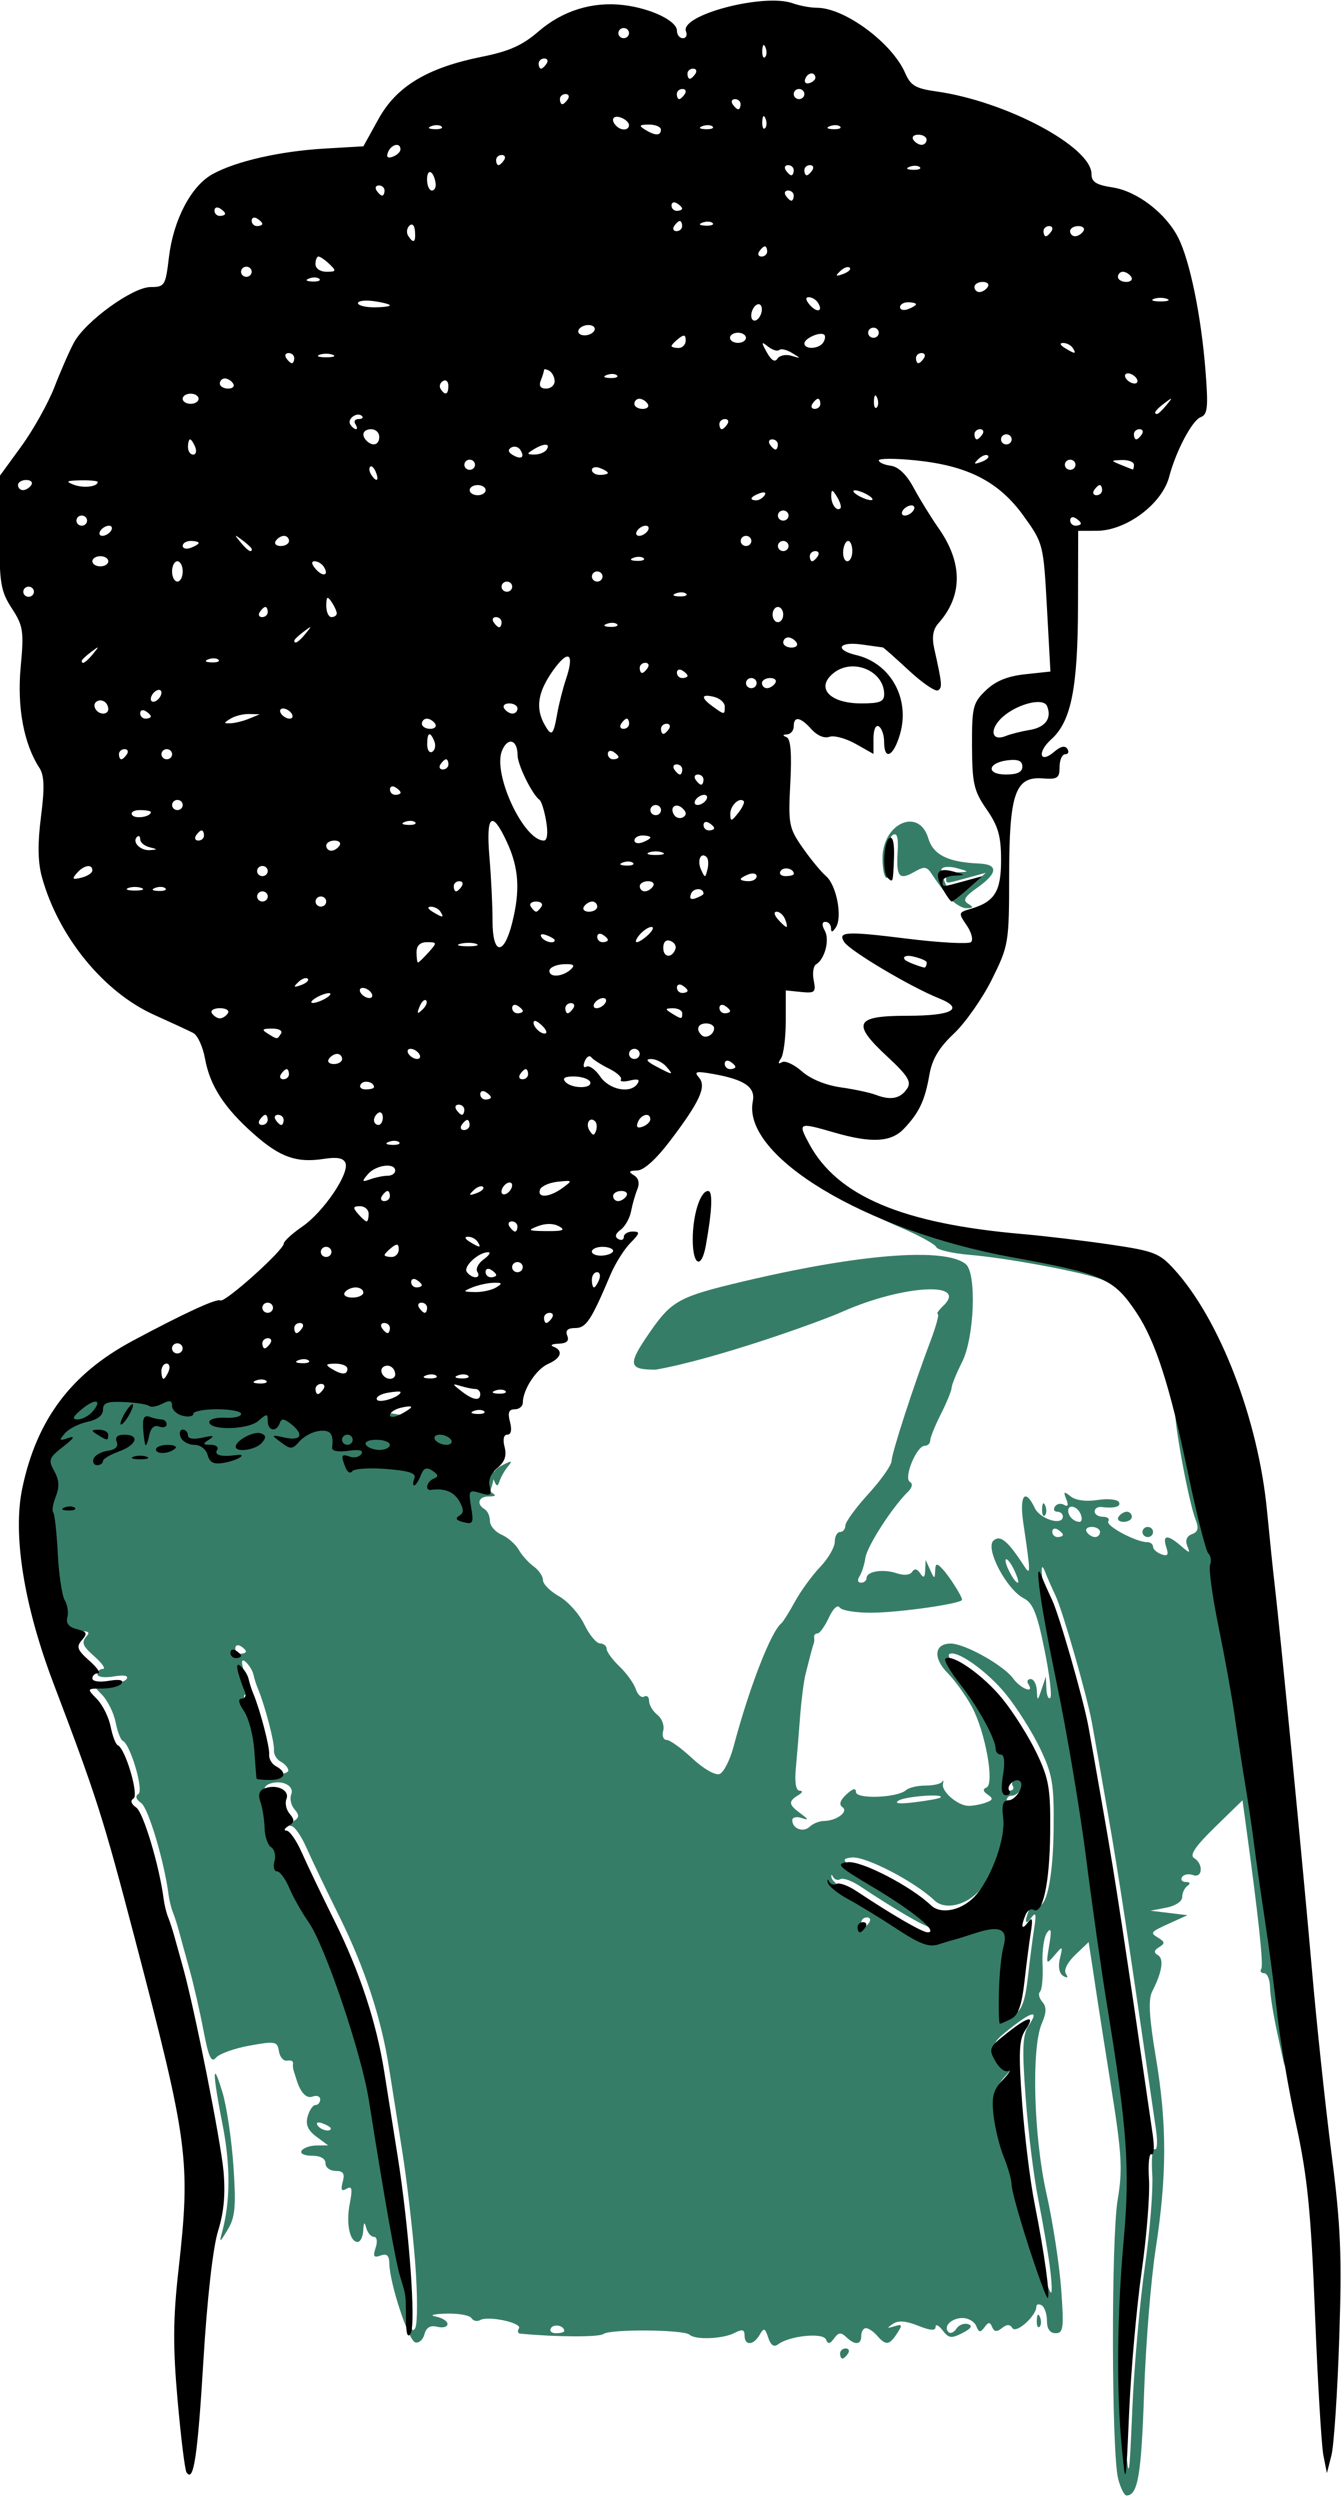
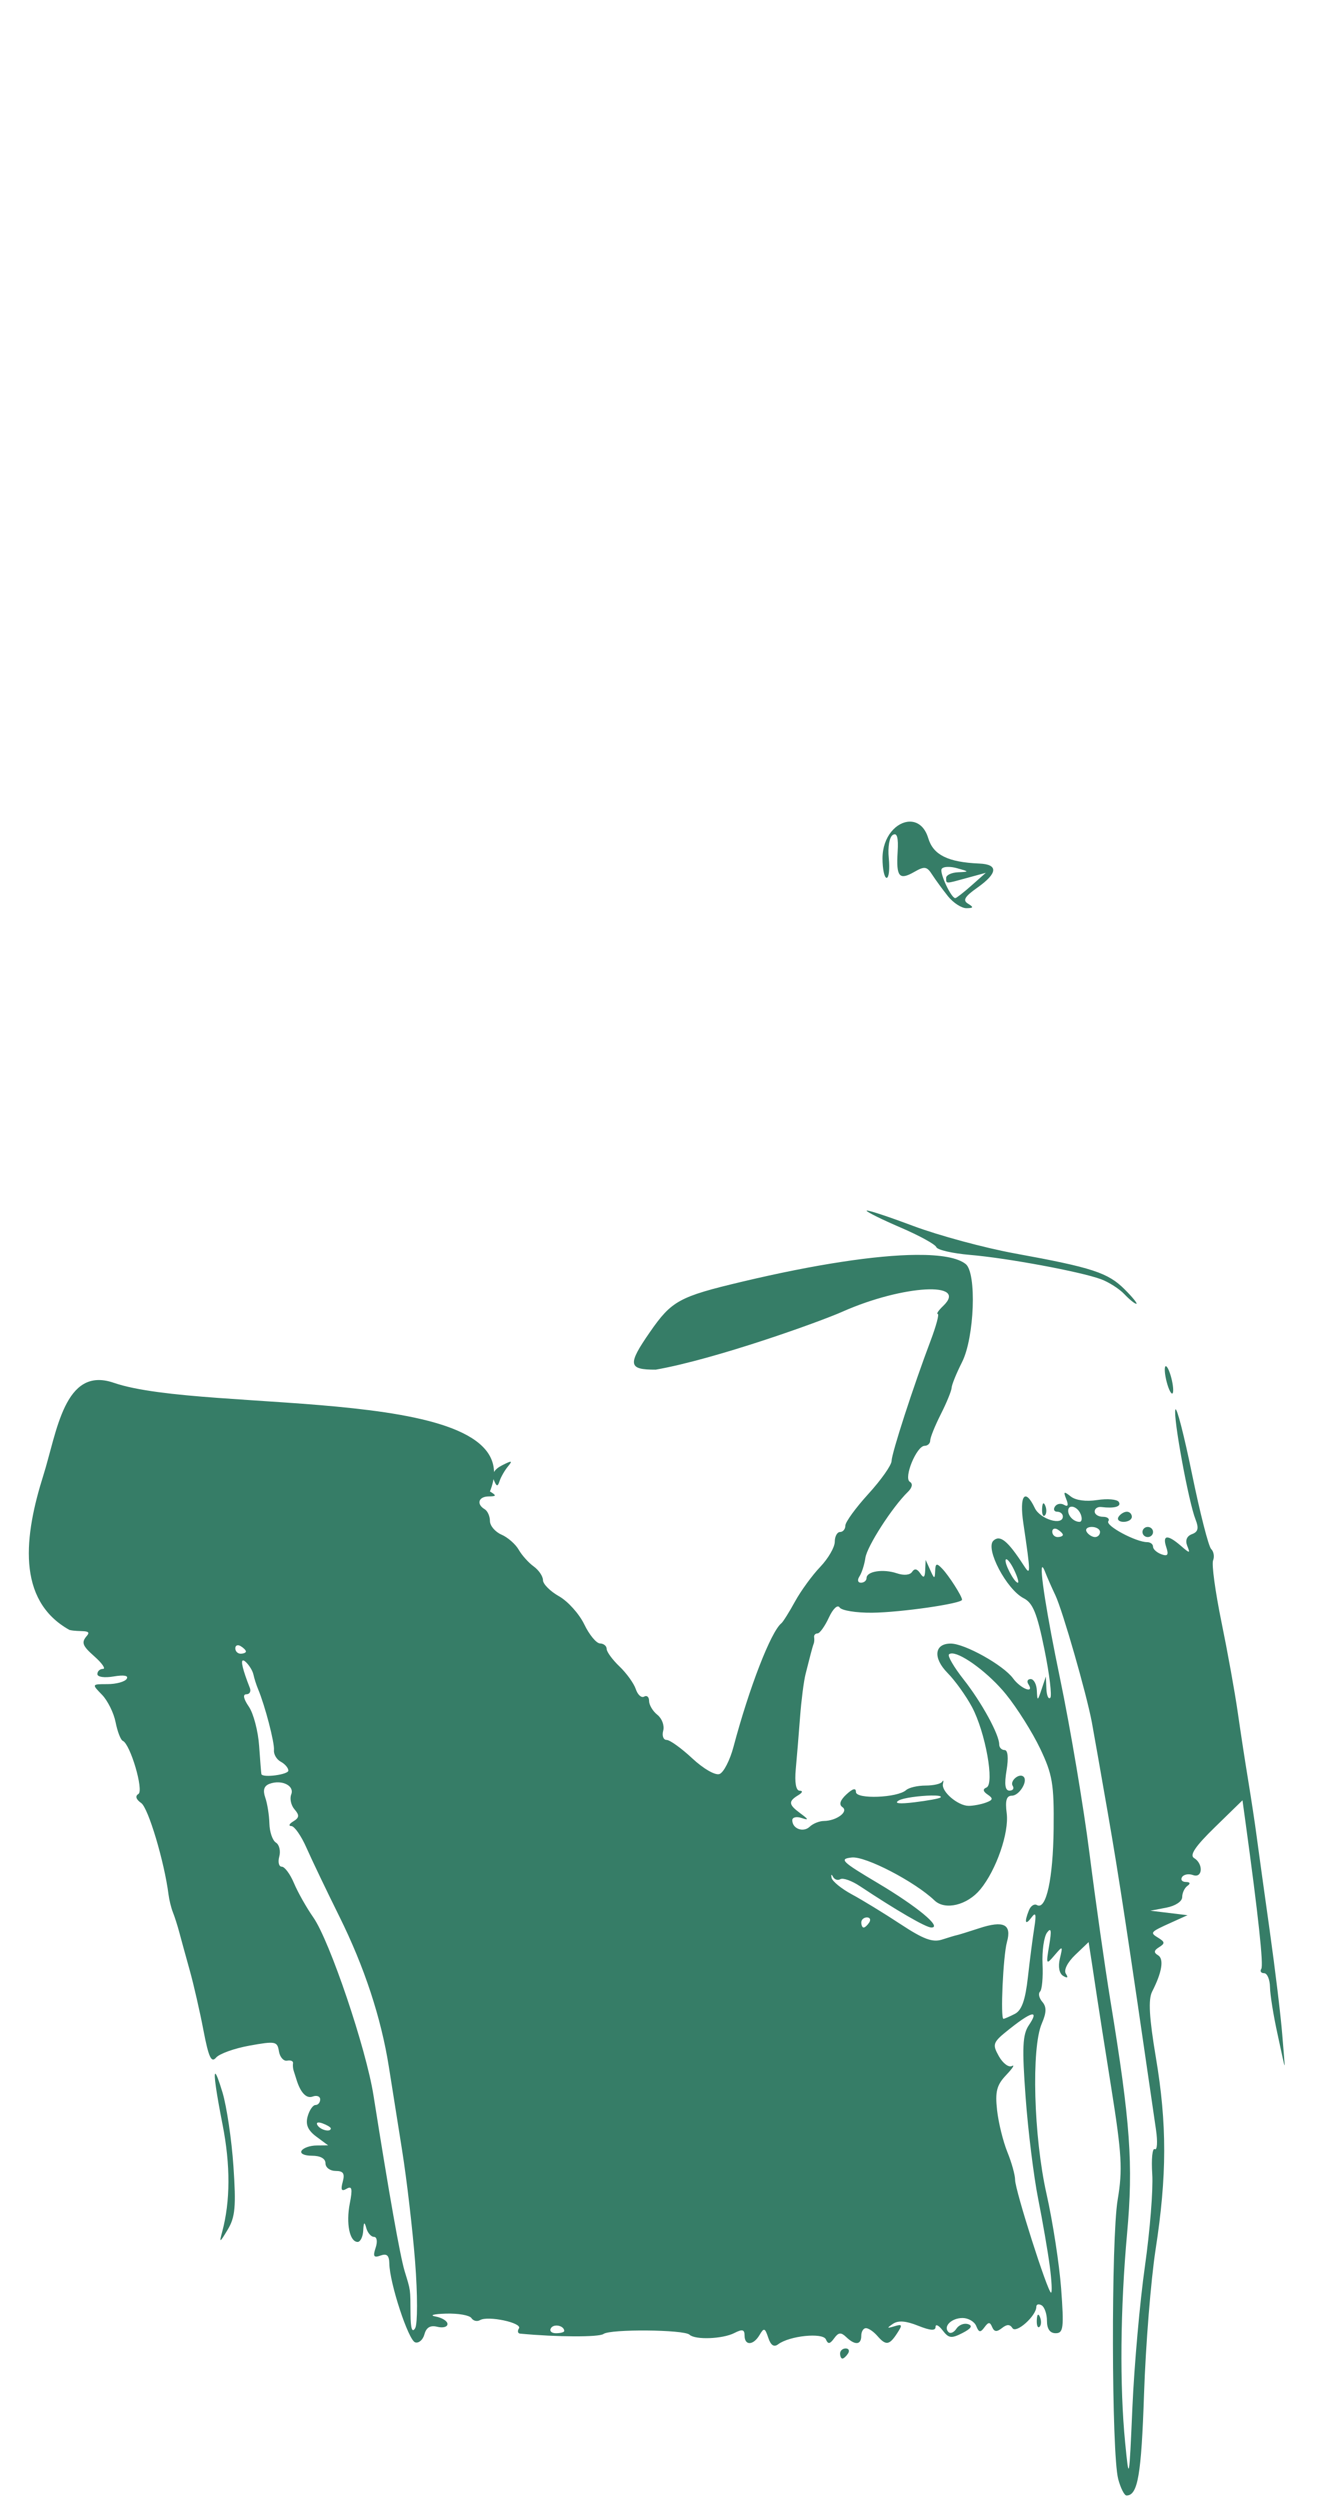
<svg xmlns="http://www.w3.org/2000/svg" xmlns:ns1="http://www.inkscape.org/namespaces/inkscape" xmlns:ns2="http://sodipodi.sourceforge.net/DTD/sodipodi-0.dtd" width="104.354mm" height="194.477mm" viewBox="0 0 104.354 194.477" version="1.1" id="svg124131" ns1:version="0.92.2 5c3e80d, 2017-08-06" ns2:docname="ladyingreen.svg">
  <defs id="defs124125" />
  <ns2:namedview id="base" pagecolor="#ffffff" bordercolor="#666666" borderopacity="1.0" ns1:pageopacity="0.0" ns1:pageshadow="2" ns1:zoom="0.22" ns1:cx="272.75996" ns1:cy="441.3582" ns1:document-units="mm" ns1:current-layer="layer1" showgrid="false" ns1:snap-global="false" fit-margin-top="0" fit-margin-left="0" fit-margin-right="0" fit-margin-bottom="0" ns1:window-width="1436" ns1:window-height="856" ns1:window-x="4" ns1:window-y="0" ns1:window-maximized="1" />
  <g ns1:label="Layer 1" ns1:groupmode="layer" id="layer1" transform="translate(233.167,-118.096)">
    <g id="g124144" transform="matrix(1.563,0,0,1.493,335.726,-161.916)">
      <g id="g124163" transform="translate(180.673,297.089)">
        <path style="fill:#367d67;stroke-width:1.527" d="m -614.604,688.643 c -3.814,0.058 -8.006,4.33 -8.006,10.811 0,3.157 0.547,5.74 1.215,5.74 0.67,0 0.953,-2.609 0.635,-5.797 -0.331,-3.311 0.184,-6.247 1.201,-6.848 1.241,-0.733 1.667,0.786 1.406,5.01 -0.454,7.356 0.452,8.436 4.934,5.873 2.999,-1.715 3.673,-1.611 5.23,0.805 0.984,1.526 3.072,4.38 4.639,6.344 1.567,1.964 4.027,3.559 5.469,3.547 2.084,-0.018 2.183,-0.287 0.482,-1.316 -1.654,-1.001 -1.033,-2.075 2.736,-4.736 6.018,-4.25 6.229,-6.848 0.576,-7.09 -9.255,-0.397 -13.566,-2.533 -15.045,-7.459 -1.031,-3.434 -3.184,-4.918 -5.473,-4.883 z m 11.596,13.332 c 0.686,0.023 1.473,0.141 2.279,0.361 3.717,1.015 3.736,1.075 0.391,1.217 -1.934,0.082 -3.516,0.82 -3.516,1.641 0,1.816 -0.38,1.816 6.242,0.002 l 5.441,-1.49 -4.211,3.73 c -2.316,2.051 -4.475,3.729 -4.797,3.729 -1.179,0 -4.585,-7.211 -4.029,-8.533 0.197,-0.469 1.056,-0.695 2.199,-0.656 z m -24.219,101.156 c -0.047,0.005 -0.07,0.018 -0.07,0.041 0,0.366 4.49,2.591 9.979,4.943 5.489,2.352 10.238,4.952 10.551,5.777 0.313,0.825 4.788,1.858 9.945,2.295 10.945,0.926 32.541,4.932 38.568,7.154 2.302,0.849 5.4,2.826 6.885,4.393 1.485,1.567 3.074,2.85 3.531,2.85 0.457,0 -1.093,-1.919 -3.445,-4.264 -4.91,-4.895 -9.506,-6.398 -32.254,-10.549 -9.025,-1.647 -22.565,-5.307 -30.086,-8.131 -7.051,-2.648 -12.9,-4.58 -13.604,-4.51 z m 14.613,13.045 c -11.93,0.09 -29.84,2.789 -51.414,7.912 -18.516,4.397 -20.707,5.597 -27.131,14.859 -6.618,9.544 -6.383,11.045 1.734,11.023 17.766,-3.128 48.382,-14.113 55.092,-17.104 17.733,-7.845 37.216,-8.937 29.596,-1.658 -1.359,1.298 -2.079,2.359 -1.6,2.359 0.479,0 -0.462,3.528 -2.092,7.838 -5.094,13.472 -11.47,33.114 -11.512,35.453 -0.021,1.232 -3.092,5.585 -6.824,9.676 -3.733,4.091 -6.787,8.29 -6.787,9.33 0,1.04 -0.703,1.893 -1.562,1.893 -0.86,0 -1.564,1.301 -1.564,2.893 0,1.591 -1.933,4.918 -4.297,7.393 -2.364,2.474 -5.697,7.05 -7.408,10.168 -1.711,3.118 -3.524,6.006 -4.029,6.416 -3.093,2.513 -9.482,18.99 -14.088,36.334 -1.055,3.975 -2.914,7.591 -4.131,8.037 -1.255,0.46 -4.728,-1.534 -8.029,-4.613 -3.199,-2.984 -6.599,-5.426 -7.557,-5.426 -0.956,0 -1.407,-1.223 -0.998,-2.717 0.409,-1.494 -0.36,-3.591 -1.709,-4.66 -1.349,-1.069 -2.453,-2.91 -2.453,-4.09 0,-1.179 -0.651,-1.758 -1.449,-1.287 -0.798,0.471 -1.909,-0.519 -2.467,-2.199 -0.558,-1.68 -2.719,-4.683 -4.801,-6.672 -2.082,-1.989 -3.785,-4.317 -3.785,-5.176 0,-0.858 -0.881,-1.578 -1.955,-1.6 -1.074,-0.021 -3.163,-2.551 -4.643,-5.623 -1.479,-3.072 -4.82,-6.787 -7.424,-8.256 -2.603,-1.469 -4.732,-3.604 -4.732,-4.742 0,-1.139 -1.232,-2.958 -2.736,-4.043 -1.504,-1.085 -3.496,-3.306 -4.426,-4.936 -0.93,-1.63 -3.214,-3.625 -5.078,-4.436 -1.864,-0.81 -3.389,-2.619 -3.389,-4.018 0,-1.399 -0.703,-2.959 -1.562,-3.467 -2.506,-1.479 -1.804,-3.729 1.172,-3.754 2.337,-0.019 2.394,-0.234 0.391,-1.471 13.033,-31.993 -83.533,-22.598 -110.868,-31.993 -14.53,-4.994 -16.682,14.537 -20.73,27.367 -5.508,17.46 -8.068,36.6 7.716,45.396 2.869,0.717 6.876,-0.263 5.156,1.716 -1.713,1.971 -1.378,2.909 2.166,6.047 2.307,2.042 3.457,3.713 2.553,3.713 -0.904,0 -1.645,0.681 -1.645,1.514 0,0.871 2.044,1.17 4.809,0.705 3.08,-0.518 4.45,-0.258 3.814,0.725 -0.546,0.844 -3.089,1.535 -5.65,1.535 -4.65,0 -4.653,0.005 -1.619,3.115 1.671,1.713 3.479,5.359 4.018,8.102 0.539,2.743 1.486,5.202 2.104,5.467 2.236,0.96 6.272,14.677 4.607,15.66 -1.009,0.596 -0.697,1.593 0.836,2.664 2.094,1.462 6.82,17.285 8.047,26.941 0.209,1.642 0.79,3.993 1.291,5.225 0.501,1.232 1.357,3.918 1.902,5.971 0.546,2.053 1.929,7.09 3.076,11.195 1.147,4.105 2.957,12.017 4.021,17.582 1.517,7.933 2.317,9.668 3.703,8.029 0.972,-1.149 5.426,-2.744 9.896,-3.545 7.627,-1.366 8.159,-1.263 8.633,1.674 0.278,1.721 1.368,2.961 2.422,2.756 1.054,-0.205 1.832,0.13 1.73,0.746 -0.102,0.616 -0.014,1.623 0.195,2.238 0.209,0.616 0.529,1.625 0.711,2.24 1.218,4.127 2.968,6.044 4.879,5.344 1.218,-0.447 2.215,-0.069 2.215,0.84 0,0.909 -0.622,1.652 -1.381,1.652 -0.759,0 -1.8,1.512 -2.311,3.359 -0.664,2.398 0.066,4.096 2.553,5.938 l 3.482,2.58 -3.424,0.033 c -1.883,0.018 -3.86,0.704 -4.391,1.525 -0.548,0.847 0.767,1.492 3.035,1.492 2.513,0 3.998,0.833 3.998,2.24 0,1.232 1.342,2.238 2.98,2.238 2.282,0 2.773,0.753 2.098,3.219 -0.652,2.38 -0.353,2.907 1.145,2.023 1.585,-0.936 1.79,0 0.943,4.311 -1.161,5.911 -0.052,11.346 2.316,11.346 0.802,0 1.539,-1.512 1.639,-3.359 0.136,-2.527 0.359,-2.712 0.896,-0.746 0.393,1.437 1.413,2.613 2.268,2.613 0.879,0 1.092,1.395 0.488,3.211 -0.848,2.553 -0.55,3.021 1.457,2.285 1.849,-0.678 2.539,-0.039 2.58,2.387 0.095,5.752 5.604,22.53 7.607,23.168 1.056,0.336 2.287,-0.726 2.734,-2.359 0.561,-2.05 1.738,-2.738 3.803,-2.223 1.645,0.411 2.99,0.045 2.99,-0.815 0,-0.86 -1.582,-1.855 -3.516,-2.211 -1.934,-0.356 -0.569,-0.738 3.033,-0.85 3.602,-0.112 6.991,0.48 7.531,1.314 0.54,0.835 1.683,1.103 2.539,0.598 2.324,-1.372 12.524,0.797 11.463,2.438 -0.504,0.779 -0.348,1.473 0.348,1.539 10.808,1.028 23.223,1.077 24.561,0.1 2.033,-1.486 23.762,-1.298 25.35,0.219 1.647,1.573 9.74,1.271 13.189,-0.492 2.379,-1.216 3.021,-1.057 3.021,0.746 0,3.036 2.601,2.925 4.426,-0.189 1.283,-2.19 1.583,-2.094 2.553,0.824 0.748,2.252 1.681,2.867 2.922,1.93 3.322,-2.51 13.18,-3.515 14.061,-1.434 0.622,1.471 1.177,1.399 2.424,-0.318 1.288,-1.773 2.013,-1.849 3.559,-0.373 2.613,2.495 4.439,2.336 4.439,-0.387 0,-1.232 0.619,-2.238 1.373,-2.238 0.754,0 2.246,1.007 3.316,2.238 2.558,2.944 3.552,2.826 5.852,-0.691 1.656,-2.533 1.55,-2.817 -0.795,-2.098 -2.211,0.678 -2.295,0.548 -0.451,-0.699 1.586,-1.073 3.805,-0.915 7.424,0.529 3.645,1.455 5.162,1.561 5.162,0.359 0,-0.936 0.934,-0.481 2.076,1.012 1.803,2.355 2.578,2.458 5.857,0.781 2.571,-1.314 3.098,-2.15 1.648,-2.611 -1.172,-0.373 -2.712,0.224 -3.426,1.326 -0.713,1.103 -1.758,1.567 -2.32,1.029 -1.693,-1.617 0.826,-4.162 4.119,-4.162 1.695,0 3.51,1.065 4.033,2.365 0.771,1.92 1.225,1.99 2.414,0.373 1.184,-1.61 1.621,-1.623 2.279,-0.064 0.598,1.415 1.36,1.495 2.867,0.301 1.483,-1.176 2.347,-1.173 3.113,0.012 1.092,1.688 7.031,-3.624 7.031,-6.289 0,-0.744 0.703,-0.937 1.562,-0.43 0.86,0.507 1.564,2.562 1.564,4.566 0,2.389 0.885,3.645 2.574,3.645 2.269,0 2.462,-1.554 1.613,-13.062 -0.53,-7.184 -2.474,-19.778 -4.32,-27.988 -3.784,-16.827 -4.502,-42.925 -1.379,-50.127 1.394,-3.214 1.434,-4.886 0.152,-6.361 -0.956,-1.101 -1.261,-2.46 -0.676,-3.019 0.586,-0.559 0.918,-4.192 0.738,-8.072 -0.181,-3.881 0.414,-8.063 1.322,-9.295 1.219,-1.652 1.387,-0.674 0.639,3.731 -0.966,5.686 -0.892,5.829 1.529,2.986 2.478,-2.909 2.519,-2.884 1.611,0.957 -0.567,2.398 -0.177,4.389 0.998,5.082 1.269,0.749 1.533,0.523 0.77,-0.656 -0.68,-1.051 0.47,-3.351 2.773,-5.551 l 3.934,-3.76 1,6.443 c 0.55,3.543 1.243,8.119 1.539,10.172 0.297,2.053 2.161,13.914 4.143,26.359 3.09,19.405 3.359,24.083 1.879,32.842 -1.946,11.52 -1.83,74.719 0.152,82.236 h -0.004 c 0.703,2.668 1.808,4.852 2.455,4.852 3.327,0 4.364,-5.992 5.16,-29.855 0.48,-14.368 2.011,-33.512 3.404,-42.543 3.36,-21.779 3.384,-36.9 0.086,-56.533 -1.978,-11.774 -2.28,-17.099 -1.1,-19.404 2.918,-5.699 3.549,-9.624 1.721,-10.703 -1.3,-0.768 -1.212,-1.416 0.326,-2.363 1.763,-1.086 1.734,-1.545 -0.178,-2.719 -2.61,-1.602 -2.537,-1.688 3.861,-4.58 l 4.689,-2.119 -5.471,-0.662 -5.471,-0.66 4.689,-0.896 c 2.693,-0.514 4.688,-1.842 4.688,-3.119 0,-1.224 0.705,-2.717 1.564,-3.32 0.954,-0.67 0.765,-1.107 -0.484,-1.121 -1.125,-0.012 -1.629,-0.664 -1.121,-1.449 0.508,-0.785 1.955,-1.05 3.217,-0.588 2.848,1.044 3.133,-3.3 0.328,-5.002 -1.408,-0.854 0.34,-3.442 6.145,-9.1 l 8.111,-7.908 0.883,6.414 c 3.779,27.498 5.355,42.131 4.656,43.211 -0.452,0.698 -0.076,1.27 0.834,1.27 0.91,0 1.687,1.846 1.729,4.104 0.04,2.258 1.039,8.472 2.219,13.809 2.678,12.111 2.351,12.416 1.379,0 -0.421,-5.337 -2.086,-19.108 -3.703,-30.602 -1.617,-11.494 -3.339,-23.921 -3.826,-27.615 -0.487,-3.695 -1.605,-11.083 -2.486,-16.42 -0.881,-5.337 -2.273,-14.405 -3.094,-20.152 -0.821,-5.747 -2.974,-17.674 -4.785,-26.506 -1.811,-8.831 -2.923,-16.978 -2.471,-18.104 0.452,-1.126 0.198,-2.645 -0.564,-3.373 -0.763,-0.728 -3.302,-10.675 -5.643,-22.104 -2.34,-11.429 -4.541,-19.955 -4.893,-18.949 -0.727,2.084 3.881,27.206 5.939,32.377 1.016,2.553 0.75,3.636 -1.059,4.299 -1.51,0.553 -2.038,1.831 -1.406,3.402 0.944,2.351 0.818,2.348 -1.914,-0.014 -3.887,-3.36 -5.456,-3.193 -4.246,0.449 0.759,2.285 0.421,2.766 -1.457,2.078 -1.346,-0.493 -2.445,-1.495 -2.445,-2.229 0,-0.733 -0.774,-1.334 -1.719,-1.334 -3.309,0 -12.312,-4.819 -11.461,-6.135 0.473,-0.731 -0.236,-1.328 -1.576,-1.328 -1.34,0 -2.436,-0.702 -2.436,-1.559 0,-0.857 0.879,-1.45 1.953,-1.316 3.895,0.483 6.026,-0.141 5.143,-1.506 -0.496,-0.767 -3.345,-1.015 -6.33,-0.553 -3.321,0.515 -6.358,0.104 -7.822,-1.057 -2.028,-1.608 -2.228,-1.485 -1.311,0.799 0.714,1.777 0.497,2.349 -0.637,1.68 -0.946,-0.559 -2.163,-0.332 -2.703,0.502 -0.54,0.834 -0.236,1.516 0.674,1.516 0.91,0 1.656,0.63 1.656,1.4 0,2.824 -6.685,0.82 -8.258,-2.477 -2.879,-6.035 -4.596,-3.784 -3.383,4.436 2.198,14.882 2.209,15.673 0.162,12.512 -4.743,-7.325 -7.018,-9.186 -8.979,-7.346 -2.471,2.32 3.871,14.365 8.922,16.947 2.712,1.386 3.951,4.442 6.109,15.057 1.489,7.324 2.265,13.74 1.723,14.258 -0.542,0.518 -1.057,-0.68 -1.143,-2.664 l -0.156,-3.607 -1.25,3.73 c -1.2,3.58 -1.259,3.595 -1.408,0.373 -0.086,-1.847 -0.9,-3.357 -1.811,-3.357 -0.91,0 -1.22,0.671 -0.689,1.492 1.923,2.972 -2.227,1.41 -4.504,-1.695 -2.857,-3.896 -14.24,-10.246 -18.365,-10.246 -4.847,0 -5.295,4.242 -0.916,8.672 2.184,2.209 5.41,6.702 7.17,9.986 3.969,7.408 6.723,22.746 4.26,23.725 -1.139,0.453 -1.014,1.146 0.375,2.078 1.681,1.128 1.579,1.582 -0.52,2.352 -1.432,0.525 -3.72,0.955 -5.086,0.955 -3.178,0 -8.118,-4.231 -7.57,-6.484 0.231,-0.949 0.124,-1.223 -0.236,-0.607 -0.36,0.616 -2.565,1.121 -4.9,1.121 -2.335,0 -4.914,0.603 -5.73,1.34 -2.517,2.272 -14.77,2.74 -14.77,0.564 0,-1.284 -0.919,-1.054 -2.82,0.707 -1.851,1.714 -2.254,2.998 -1.172,3.732 1.942,1.318 -1.71,4.046 -5.463,4.082 -1.332,0.013 -3.205,0.77 -4.162,1.684 -1.893,1.808 -5.137,0.604 -5.137,-1.908 0,-0.86 1.232,-1.155 2.736,-0.654 2.191,0.729 2.113,0.45 -0.391,-1.398 -3.484,-2.571 -3.576,-3.501 -0.525,-5.348 1.206,-0.73 1.356,-1.272 0.354,-1.285 -1.087,-0.014 -1.516,-2.386 -1.146,-6.367 0.323,-3.489 0.891,-10.375 1.262,-15.301 0.37,-4.926 1.102,-10.637 1.627,-12.689 0.525,-2.053 1.212,-4.739 1.525,-5.971 0.314,-1.232 0.707,-2.574 0.875,-2.984 0.167,-0.41 0.221,-1.251 0.119,-1.867 -0.102,-0.616 0.348,-1.119 0.998,-1.119 0.65,0 2.146,-2.083 3.326,-4.629 1.238,-2.671 2.589,-3.943 3.195,-3.006 0.578,0.893 4.882,1.587 9.566,1.541 8.36,-0.081 26.49,-2.697 26.49,-3.822 0,-1.042 -3.875,-7.099 -5.861,-9.164 -1.627,-1.691 -1.971,-1.576 -2.062,0.688 -0.099,2.448 -0.244,2.422 -1.453,-0.266 l -1.344,-2.986 -0.133,2.986 c -0.101,2.258 -0.462,2.491 -1.479,0.959 -0.899,-1.355 -1.685,-1.497 -2.375,-0.43 -0.621,0.96 -2.411,1.131 -4.494,0.43 -4.041,-1.361 -8.93,-0.601 -8.93,1.389 0,0.761 -0.746,1.383 -1.656,1.383 -0.936,0 -1.122,-0.811 -0.43,-1.865 0.674,-1.026 1.455,-3.476 1.738,-5.445 0.49,-3.41 7.936,-14.967 12.5,-19.402 1.315,-1.277 1.547,-2.434 0.602,-2.992 -1.909,-1.127 1.988,-10.598 4.361,-10.598 0.901,0 1.639,-0.704 1.639,-1.564 0,-0.861 1.406,-4.346 3.125,-7.744 1.719,-3.399 3.148,-6.894 3.178,-7.766 0.029,-0.872 1.413,-4.273 3.074,-7.557 3.655,-7.227 4.359,-26.272 1.068,-28.881 -2.351,-1.864 -7.356,-2.747 -14.514,-2.693 z m 73.51,32.773 c -0.058,-0.012 -0.11,0.003 -0.156,0.047 -0.368,0.352 -0.2,2.43 0.375,4.617 0.575,2.188 1.346,3.69 1.715,3.338 0.369,-0.352 0.2,-2.43 -0.375,-4.617 -0.503,-1.914 -1.156,-3.303 -1.559,-3.385 z m -193.078,28.131 c -0.248,-0.051 -1.045,0.307 -2.504,1.049 -2.336,1.189 -3.13,2.577 -2.447,4.275 0.818,2.036 1.144,2.102 1.715,0.35 0.387,-1.19 1.488,-3.113 2.447,-4.273 0.735,-0.89 1.037,-1.35 0.789,-1.4 z m 157.027,12.236 c -0.237,-0.034 -0.398,0.511 -0.445,1.598 -0.068,1.574 0.301,2.457 0.82,1.961 0.519,-0.496 0.574,-1.784 0.123,-2.861 -0.187,-0.447 -0.356,-0.677 -0.498,-0.697 z m 8.162,0.984 c 0.886,-0.091 2.179,0.751 2.773,2.23 0.495,1.232 0.336,2.24 -0.354,2.24 -1.629,0 -3.336,-1.656 -3.336,-3.234 0,-0.792 0.384,-1.182 0.916,-1.236 z m 16.367,1.484 c -0.809,0 -1.906,0.673 -2.438,1.494 -0.531,0.821 0.131,1.492 1.471,1.492 1.34,0 2.438,-0.671 2.438,-1.492 0,-0.821 -0.662,-1.494 -1.471,-1.494 z m -10.344,4.479 c 1.34,0 2.438,0.671 2.438,1.492 0,0.821 -0.662,1.494 -1.471,1.494 -0.809,0 -1.906,-0.673 -2.438,-1.494 -0.531,-0.821 0.131,-1.492 1.471,-1.492 z m 16.502,0 c -0.86,0 -1.562,0.671 -1.562,1.492 0,0.821 0.703,1.494 1.562,1.494 0.86,0 1.562,-0.673 1.562,-1.494 0,-0.821 -0.703,-1.492 -1.562,-1.492 z m -27.439,0.502 c 0.25,-0.024 0.549,0.054 0.871,0.244 0.86,0.507 1.562,1.22 1.562,1.582 0,0.362 -0.703,0.658 -1.562,0.658 -0.86,0 -1.562,-0.713 -1.562,-1.582 0,-0.543 0.276,-0.863 0.691,-0.902 z m -14.188,9.018 c 0.464,0.066 1.411,1.363 2.27,3.162 0.98,2.056 1.471,3.738 1.09,3.738 -1.089,0 -4.257,-6.154 -3.527,-6.852 0.045,-0.043 0.102,-0.058 0.168,-0.049 z m 10.613,2.328 c 0.176,0.036 0.458,0.548 0.852,1.588 0.466,1.232 1.799,4.254 2.963,6.717 2.128,4.506 9.16,28.983 10.721,37.318 0.461,2.463 2.593,14.554 4.736,26.869 3.303,18.982 5.702,34.752 14.166,93.082 0.519,3.577 0.362,6.158 -0.35,5.736 -0.712,-0.422 -1.048,2.896 -0.752,7.373 0.297,4.477 -0.675,16.674 -2.158,27.104 -1.483,10.43 -3.138,29.04 -3.678,41.355 -0.964,21.997 -1.002,22.184 -2.141,10.598 -1.646,-16.744 -1.436,-39.459 0.568,-61.643 1.842,-20.39 0.968,-32.61 -4.895,-68.375 -1.615,-9.852 -4.388,-29.332 -6.16,-43.289 -1.773,-13.957 -5.672,-37.13 -8.664,-51.498 -4.048,-19.434 -6.161,-33.129 -5.209,-32.936 z m -237.105,22.988 c 0.25,-0.024 0.551,0.054 0.873,0.244 0.86,0.507 1.562,1.218 1.562,1.58 0,0.362 -0.703,0.658 -1.562,0.658 -0.86,0 -1.562,-0.711 -1.562,-1.58 0,-0.543 0.274,-0.863 0.689,-0.902 z m 210.572,2.408 c 3.083,0.182 10.85,5.946 15.791,12.037 3.251,4.008 7.772,11.186 10.047,15.949 3.644,7.631 4.117,10.436 3.979,23.588 -0.155,14.752 -2.199,24.097 -4.922,22.49 -0.771,-0.455 -1.828,0.23 -2.348,1.523 -1.445,3.598 -1.083,4.601 0.76,2.109 1.249,-1.689 1.448,-0.956 0.818,2.984 -0.46,2.873 -1.308,9.448 -1.887,14.609 -0.764,6.811 -1.824,9.778 -3.867,10.822 -1.548,0.791 -3.049,1.438 -3.336,1.438 -0.941,0 -0.095,-18.563 1.031,-22.6 1.458,-5.225 -0.956,-6.426 -8.17,-4.064 -3.207,1.05 -6.181,1.97 -6.611,2.045 -0.43,0.075 -2.386,0.658 -4.346,1.297 -2.77,0.903 -5.495,-0.11 -12.236,-4.551 -4.77,-3.142 -11.201,-7.074 -14.293,-8.74 -3.092,-1.666 -5.796,-3.865 -6.01,-4.889 -0.214,-1.023 -0.031,-1.169 0.408,-0.322 0.439,0.847 1.426,1.168 2.193,0.715 0.768,-0.453 3.346,0.469 5.729,2.049 10.878,7.213 19.479,12.191 21.061,12.191 3.306,0 -4.173,-6.191 -15.883,-13.149 -10.568,-6.279 -11.35,-7.052 -7.564,-7.469 4.032,-0.444 18.577,7.103 24.389,12.654 3.119,2.979 9.648,1.394 13.5,-3.277 4.692,-5.69 8.502,-16.691 7.76,-22.408 -0.485,-3.738 -0.066,-5.162 1.521,-5.162 2.176,0 4.816,-4.28 3.447,-5.588 -1.246,-1.191 -4.138,1.254 -3.199,2.705 0.495,0.764 0.065,1.391 -0.955,1.391 -1.289,0 -1.55,-1.822 -0.855,-5.971 0.613,-3.661 0.388,-5.971 -0.582,-5.971 -0.87,0 -1.582,-0.738 -1.582,-1.641 0,-2.94 -5.181,-12.396 -10.477,-19.119 -2.85,-3.618 -4.796,-6.947 -4.324,-7.398 0.227,-0.217 0.573,-0.305 1.014,-0.279 z m -208.967,2.047 c 0.177,-0.003 0.43,0.145 0.762,0.445 1.016,0.919 2.045,2.597 2.285,3.73 0.24,1.134 0.86,3.069 1.377,4.301 2.023,4.817 4.882,15.789 4.666,17.912 -0.125,1.231 0.778,2.776 2.008,3.434 1.23,0.657 2.234,1.833 2.234,2.613 0,1.186 -7.559,2.181 -7.938,1.045 -0.068,-0.205 -0.37,-3.944 -0.67,-8.309 -0.3,-4.364 -1.666,-9.57 -3.037,-11.568 -1.572,-2.292 -1.84,-3.635 -0.727,-3.635 0.972,0 1.435,-0.839 1.031,-1.865 -2.076,-5.277 -2.758,-8.092 -1.992,-8.104 z m 10.463,35.893 c 2.533,0.098 4.488,1.641 3.715,3.566 -0.494,1.23 -0.053,3.21 0.98,4.4 1.484,1.707 1.407,2.449 -0.363,3.52 -1.234,0.746 -1.499,1.367 -0.59,1.379 0.909,0.013 2.912,2.878 4.451,6.367 1.539,3.489 5.906,12.605 9.703,20.258 7.379,14.871 12.305,29.826 14.592,44.303 0.778,4.926 2.537,16.01 3.908,24.631 1.371,8.621 3.093,23.398 3.826,32.84 h -0.002 c 0.734,9.442 0.739,18.175 0.012,19.406 -0.886,1.499 -1.34,0.142 -1.369,-4.106 -0.058,-7.674 0.072,-6.719 -1.729,-12.66 -1.347,-4.445 -4.587,-22.712 -9.18,-51.746 -2.194,-13.867 -12.889,-45.476 -17.73,-52.4 -2.009,-2.873 -4.571,-7.408 -5.693,-10.076 -1.122,-2.668 -2.74,-4.852 -3.596,-4.852 -0.855,0 -1.188,-1.344 -0.738,-2.988 0.45,-1.644 0.006,-3.492 -0.988,-4.105 -0.995,-0.614 -1.86,-3.131 -1.922,-5.594 -0.062,-2.463 -0.61,-5.91 -1.219,-7.66 -0.765,-2.2 -0.368,-3.453 1.285,-4.059 0.894,-0.328 1.802,-0.457 2.646,-0.424 z m 192.275,3.881 c 1.947,-0.034 3.245,0.135 2.695,0.592 -0.358,0.298 -3.78,0.923 -7.604,1.391 -4.497,0.549 -6.152,0.367 -4.688,-0.518 1.305,-0.789 6.351,-1.409 9.596,-1.465 z m -18.963,35.877 c 0.91,0 1.22,0.671 0.689,1.492 -0.531,0.821 -1.275,1.492 -1.654,1.492 -0.379,0 -0.689,-0.671 -0.689,-1.492 0,-0.821 0.744,-1.492 1.654,-1.492 z m 48.844,28.572 c 0.575,0.113 0.22,1.159 -1.127,3.148 -1.868,2.759 -2.039,6.558 -0.959,21.271 0.723,9.852 2.386,23.285 3.693,29.854 1.308,6.568 2.844,15.469 3.414,19.779 0.57,4.31 0.744,7.838 0.387,7.838 -0.965,0 -10.596,-30.179 -10.59,-33.184 0.003,-1.42 -1.024,-5.116 -2.283,-8.211 -1.259,-3.095 -2.624,-8.648 -3.035,-12.34 -0.606,-5.445 -0.1,-7.393 2.68,-10.316 1.885,-1.982 2.652,-3.183 1.707,-2.668 -0.945,0.515 -2.681,-0.785 -3.859,-2.889 -2.018,-3.602 -1.829,-4.074 3.279,-8.119 3.679,-2.913 5.955,-4.309 6.693,-4.164 z m -240.824,17.438 c -0.467,0.097 0.256,5.317 2.166,15.053 2.333,11.893 2.292,22.488 -0.123,31.486 h -0.002 c -0.909,3.386 -0.757,3.324 1.643,-0.666 2.197,-3.654 2.481,-6.809 1.672,-18.658 -0.536,-7.844 -1.989,-17.62 -3.23,-21.725 -1.137,-3.762 -1.845,-5.548 -2.125,-5.49 z m 30.395,14.361 c 0.285,-0.014 0.699,0.071 1.221,0.262 1.334,0.489 2.426,1.152 2.426,1.475 0,1.209 -2.979,0.53 -3.896,-0.889 -0.342,-0.529 -0.225,-0.824 0.25,-0.848 z m 212.074,56.578 c -0.237,-0.034 -0.398,0.513 -0.445,1.6 -0.068,1.574 0.301,2.455 0.82,1.959 0.519,-0.496 0.574,-1.784 0.123,-2.861 -0.187,-0.447 -0.356,-0.677 -0.498,-0.697 z m -141.932,3.188 c 1.096,0 2.27,0.625 2.27,1.609 0,0.362 -1.097,0.658 -2.438,0.658 -1.34,0 -1.995,-0.683 -1.455,-1.518 0.335,-0.517 0.965,-0.748 1.623,-0.75 z m 85.191,6.746 c -0.91,0 -1.654,0.671 -1.654,1.492 0,0.821 0.31,1.492 0.689,1.492 0.379,0 1.123,-0.671 1.654,-1.492 0.531,-0.821 0.221,-1.492 -0.689,-1.492 z" transform="matrix(0.169,0,0,0.177,-395.489,-188.62)" id="path124167" ns1:connector-curvature="0" ns2:nodetypes="cssccccccccccccsccscccscssssccccscsccssccccsccssssccccccscsscccscccscccscccccsscssccsccccccccccccccccccsscccccssscccsccsccccccssscccccccsccccccsscccccscccccscccccscsscccccccccscsccccccccsscccccccccccscccccccccsccccccccccscccccccsscsscccccccssccccsccccccsccscccccsccscsccccsccccccccccscccscccccsccssccccsscccssccccccccscccccccccsscscsssssscssssssscssscccsccccccsccccccccsccccsssccsccccccccscccccsccccscccccsccscssccsccccccccccscccccccccccccccccccscccccccccccsccssccccsscccccccccccccscsccsccccssccssscssscssccssscs" />
-         <path style="fill:#000001;stroke-width:0.265" d="m -488.792,18.023 c -0.279,-2.968 -0.243,-6.994 0.096,-10.926 0.312,-3.614 0.164,-5.78 -0.829,-12.119 -0.273,-1.746 -0.743,-5.199 -1.043,-7.673 -0.3,-2.474 -0.96,-6.582 -1.467,-9.128 -0.812,-4.082 -1.165,-6.736 -0.738,-5.556 0.079,0.218 0.305,0.754 0.502,1.191 0.36,0.799 1.551,5.137 1.815,6.615 0.078,0.437 0.439,2.58 0.802,4.762 0.559,3.365 0.966,6.16 2.398,16.499 0.088,0.634 0.061,1.092 -0.059,1.017 -0.12,-0.075 -0.178,0.513 -0.128,1.307 0.05,0.794 -0.114,2.955 -0.365,4.804 -0.251,1.849 -0.531,5.147 -0.623,7.33 -0.163,3.899 -0.17,3.932 -0.362,1.878 z m -46.57,1.263 c -0.08,-0.129 -0.28,-1.828 -0.445,-3.775 -0.235,-2.773 -0.226,-4.235 0.042,-6.745 0.614,-5.744 0.504,-6.62 -2.185,-17.359 -1.576,-6.292 -1.878,-7.285 -4.034,-13.232 -1.478,-4.076 -2.039,-7.759 -1.553,-10.181 0.715,-3.563 2.425,-5.952 5.485,-7.668 2.574,-1.443 4.191,-2.223 4.375,-2.109 0.222,0.137 3.146,-2.607 3.158,-2.963 0.004,-0.125 0.421,-0.525 0.926,-0.888 1.05,-0.756 2.353,-2.767 2.145,-3.311 -0.099,-0.257 -0.414,-0.32 -1.065,-0.215 -1.369,0.222 -2.175,-0.074 -3.482,-1.278 -1.483,-1.367 -2.205,-2.533 -2.447,-3.949 -0.105,-0.613 -0.368,-1.211 -0.584,-1.33 -0.217,-0.118 -1.092,-0.543 -1.946,-0.945 -2.517,-1.184 -4.767,-4.072 -5.586,-7.168 -0.208,-0.786 -0.223,-1.747 -0.05,-3.153 0.186,-1.512 0.166,-2.154 -0.077,-2.545 -0.777,-1.245 -1.119,-3.163 -0.934,-5.248 0.167,-1.882 0.128,-2.152 -0.439,-3.064 -0.556,-0.894 -0.622,-1.314 -0.622,-3.937 v -2.936 l 1.087,-1.562 c 0.598,-0.859 1.344,-2.256 1.658,-3.104 0.314,-0.849 0.75,-1.89 0.97,-2.314 0.575,-1.112 2.923,-2.89 3.816,-2.89 0.701,0 0.744,-0.073 0.911,-1.549 0.222,-1.959 1.108,-3.725 2.178,-4.338 1.175,-0.674 3.353,-1.192 5.586,-1.329 l 1.918,-0.117 0.754,-1.427 c 0.901,-1.705 2.441,-2.672 5.159,-3.242 1.342,-0.281 2.004,-0.591 2.802,-1.313 1.206,-1.09 2.691,-1.571 4.244,-1.376 1.359,0.171 2.653,0.822 2.653,1.336 0,0.215 0.132,0.39 0.293,0.39 0.161,0 0.232,-0.159 0.157,-0.354 -0.327,-0.851 3.881,-2.009 5.322,-1.464 0.337,0.127 0.874,0.231 1.195,0.231 1.379,0 3.744,1.831 4.395,3.401 0.271,0.655 0.518,0.807 1.558,0.96 3.46,0.51 7.718,2.883 7.718,4.301 0,0.414 0.231,0.567 1.051,0.699 1.229,0.197 2.671,1.359 3.281,2.646 0.572,1.205 1.126,4.039 1.34,6.848 0.149,1.961 0.113,2.342 -0.235,2.476 -0.422,0.162 -1.234,1.768 -1.567,3.1 -0.356,1.423 -2.137,2.817 -3.606,2.821 l -0.926,0.003 -0.009,3.902 c -0.01,4.303 -0.341,6.03 -1.335,6.964 -0.717,0.674 -0.569,1.295 0.153,0.642 0.314,-0.284 0.536,-0.335 0.651,-0.15 0.096,0.155 0.048,0.282 -0.106,0.282 -0.154,0 -0.28,0.298 -0.28,0.662 0,0.583 -0.102,0.654 -0.848,0.595 -1.365,-0.108 -1.661,0.796 -1.663,5.092 -0.002,3.472 -0.026,3.622 -0.854,5.371 -0.469,0.989 -1.32,2.262 -1.892,2.829 -0.758,0.75 -1.092,1.339 -1.229,2.17 -0.219,1.321 -0.51,1.965 -1.265,2.793 -0.641,0.704 -1.613,0.758 -3.469,0.196 -1.786,-0.542 -1.822,-0.525 -1.243,0.598 1.401,2.718 4.645,4.152 10.612,4.692 1.091,0.099 3.056,0.344 4.366,0.546 2.177,0.335 2.449,0.444 3.175,1.275 2.282,2.612 4.201,7.827 4.638,12.603 0.127,1.382 0.297,3.109 0.379,3.836 0.275,2.433 1.439,15.023 1.86,20.108 0.229,2.765 0.665,7.051 0.968,9.525 0.464,3.776 0.526,5.326 0.388,9.657 -0.09,2.838 -0.265,5.576 -0.389,6.085 l -0.225,0.926 -0.175,-0.926 c -0.096,-0.509 -0.285,-3.843 -0.419,-7.408 -0.199,-5.272 -0.373,-7.1 -0.93,-9.79 -0.377,-1.819 -0.799,-4.392 -0.938,-5.718 -0.139,-1.326 -0.423,-3.588 -0.632,-5.027 -0.209,-1.439 -0.451,-3.212 -0.537,-3.939 -0.086,-0.728 -0.28,-2.097 -0.431,-3.043 -0.151,-0.946 -0.387,-2.553 -0.526,-3.572 -0.139,-1.019 -0.504,-3.133 -0.81,-4.698 -0.307,-1.565 -0.495,-3.009 -0.418,-3.209 0.077,-0.2 0.037,-0.467 -0.088,-0.593 -0.125,-0.127 -0.594,-2.076 -1.042,-4.332 -0.875,-4.402 -1.592,-6.726 -2.53,-8.202 -1.137,-1.788 -1.649,-2.027 -6.214,-2.897 -7.28,-1.388 -13.438,-5.267 -12.893,-8.121 0.142,-0.741 -0.412,-1.138 -1.994,-1.43 -0.835,-0.154 -0.946,-0.124 -0.689,0.186 0.392,0.472 0.051,1.253 -1.446,3.316 -0.693,0.955 -1.3,1.525 -1.632,1.532 -0.41,0.009 -0.446,0.064 -0.16,0.246 0.234,0.148 0.298,0.413 0.175,0.724 -0.107,0.269 -0.248,0.787 -0.314,1.151 -0.066,0.364 -0.301,0.799 -0.521,0.967 -0.262,0.199 -0.304,0.366 -0.121,0.479 0.154,0.095 0.28,0.047 0.28,-0.107 0,-0.154 0.199,-0.28 0.443,-0.28 0.379,0 0.362,0.086 -0.12,0.599 -0.309,0.329 -0.754,1.074 -0.989,1.654 -0.962,2.382 -1.211,2.775 -1.757,2.775 -0.376,0 -0.498,0.123 -0.393,0.397 0.106,0.276 -0.026,0.403 -0.435,0.418 -0.323,0.011 -0.438,0.081 -0.256,0.154 0.51,0.206 0.393,0.601 -0.265,0.901 -0.586,0.267 -1.257,1.345 -1.257,2.019 0,0.189 -0.181,0.344 -0.402,0.344 -0.297,0 -0.358,0.173 -0.236,0.661 0.104,0.413 0.054,0.661 -0.132,0.661 -0.184,0 -0.236,0.247 -0.137,0.643 0.114,0.454 0.008,0.775 -0.359,1.089 -0.324,0.278 -0.468,0.645 -0.382,0.974 0.118,0.45 0.048,0.5 -0.469,0.336 -0.571,-0.181 -0.598,-0.137 -0.457,0.733 0.135,0.829 0.095,0.911 -0.38,0.787 -0.357,-0.093 -0.427,-0.202 -0.216,-0.333 0.238,-0.147 0.241,-0.331 0.013,-0.757 -0.264,-0.493 -0.749,-0.698 -1.407,-0.594 -0.333,0.053 -0.221,-0.445 0.132,-0.588 0.249,-0.101 0.233,-0.202 -0.064,-0.408 -0.302,-0.209 -0.44,-0.151 -0.587,0.244 -0.105,0.285 -0.251,0.518 -0.324,0.518 -0.073,0 -0.07,-0.163 0.007,-0.363 0.105,-0.274 -0.239,-0.395 -1.397,-0.493 -0.845,-0.072 -1.609,-0.018 -1.698,0.12 -0.089,0.138 -0.238,0.053 -0.331,-0.19 -0.247,-0.645 -0.213,-0.735 0.219,-0.57 0.214,0.082 0.469,0.019 0.567,-0.14 0.12,-0.194 -0.096,-0.248 -0.654,-0.166 -0.504,0.074 -0.82,0.01 -0.8,-0.163 0.082,-0.718 -0.073,-0.936 -0.625,-0.877 -0.327,0.035 -0.773,0.277 -0.992,0.538 -0.363,0.434 -0.443,0.439 -0.927,0.062 -0.51,-0.398 -0.503,-0.407 0.198,-0.248 0.819,0.186 0.959,-0.166 0.288,-0.72 -0.343,-0.283 -0.464,-0.29 -0.551,-0.032 -0.162,0.483 -0.596,0.405 -0.596,-0.107 0,-0.404 -0.036,-0.405 -0.475,-0.008 -0.515,0.466 -2.449,0.505 -2.435,0.049 0.005,-0.146 0.364,-0.243 0.797,-0.217 0.434,0.026 0.789,-0.063 0.789,-0.198 0,-0.135 -0.536,-0.246 -1.191,-0.246 -0.655,0 -1.191,0.108 -1.191,0.24 0,0.132 -0.238,0.178 -0.529,0.101 -0.291,-0.076 -0.529,-0.307 -0.529,-0.514 0,-0.285 -0.12,-0.311 -0.494,-0.111 -0.272,0.146 -0.562,0.197 -0.644,0.115 -0.082,-0.082 -0.634,-0.174 -1.225,-0.205 -0.864,-0.044 -1.076,0.035 -1.076,0.403 0,0.291 -0.283,0.52 -0.775,0.628 -0.427,0.094 -0.933,0.364 -1.124,0.6 -0.305,0.375 -0.282,0.405 0.18,0.239 0.355,-0.128 0.27,0.02 -0.259,0.45 -0.717,0.583 -0.758,0.698 -0.448,1.276 0.244,0.455 0.266,0.831 0.077,1.325 -0.144,0.38 -0.203,0.75 -0.131,0.822 0.072,0.072 0.175,1.032 0.228,2.131 0.053,1.1 0.208,2.201 0.346,2.447 0.138,0.246 0.197,0.652 0.131,0.902 -0.08,0.305 0.077,0.506 0.475,0.61 0.505,0.132 0.542,0.217 0.251,0.569 -0.29,0.349 -0.233,0.516 0.367,1.072 0.391,0.362 0.585,0.658 0.432,0.658 -0.153,0 -0.278,0.121 -0.278,0.268 0,0.154 0.346,0.207 0.814,0.125 0.521,-0.092 0.754,-0.046 0.646,0.129 -0.092,0.15 -0.523,0.272 -0.956,0.272 -0.787,0 -0.788,7.93e-4 -0.274,0.552 0.283,0.304 0.589,0.95 0.68,1.436 0.091,0.486 0.251,0.922 0.356,0.969 0.379,0.17 1.062,2.601 0.78,2.775 -0.171,0.106 -0.118,0.283 0.142,0.472 0.354,0.259 1.154,3.064 1.362,4.775 0.035,0.291 0.134,0.708 0.218,0.926 0.085,0.218 0.232,0.695 0.328,1.058 0.096,0.364 0.285,1.078 0.421,1.587 0.566,2.12 1.87,8.988 2.01,10.583 0.105,1.192 0.022,2.153 -0.27,3.132 -0.255,0.854 -0.543,3.52 -0.729,6.747 -0.289,4.997 -0.489,6.393 -0.837,5.83 z m 10.126,-53.544 c 0,-0.146 -0.305,-0.265 -0.677,-0.265 -0.384,0 -0.606,0.115 -0.514,0.265 0.09,0.146 0.395,0.265 0.677,0.265 0.282,0 0.514,-0.119 0.514,-0.265 z m -1.852,-0.265 c 0,-0.146 -0.119,-0.265 -0.265,-0.265 -0.146,0 -0.265,0.119 -0.265,0.265 0,0.146 0.119,0.265 0.265,0.265 0.146,0 0.265,-0.119 0.265,-0.265 z m 4.895,0 c -0.09,-0.146 -0.342,-0.265 -0.56,-0.265 -0.218,0 -0.323,0.119 -0.233,0.265 0.09,0.146 0.342,0.265 0.56,0.265 0.218,0 0.323,-0.119 0.233,-0.265 z m -17.854,-1.462 c 0.522,-0.629 0.148,-0.718 -0.533,-0.128 -0.445,0.386 -0.502,0.531 -0.207,0.531 0.223,0 0.556,-0.181 0.74,-0.403 z m 15.87,-0.243 c 0,-0.054 -0.238,-0.036 -0.529,0.04 -0.291,0.076 -0.529,0.248 -0.529,0.381 0,0.134 0.237,0.116 0.529,-0.04 0.291,-0.156 0.529,-0.327 0.529,-0.381 z m 3.633,0.222 c -0.088,-0.088 -0.316,-0.097 -0.507,-0.021 -0.211,0.084 -0.148,0.147 0.16,0.16 0.279,0.011 0.435,-0.051 0.347,-0.139 z m -4.162,-1.003 c 0,-0.047 -0.296,-0.03 -0.658,0.04 -0.362,0.069 -0.593,0.232 -0.513,0.361 0.125,0.203 1.171,-0.155 1.171,-0.4 z m 3.969,0.105 c 0,-0.146 -0.109,-0.265 -0.243,-0.265 -0.134,0 -0.461,-0.069 -0.728,-0.154 -0.444,-0.141 -0.441,-0.118 0.029,0.265 0.588,0.479 0.942,0.537 0.942,0.154 z m -7.805,-0.265 c 0.09,-0.146 0.037,-0.265 -0.117,-0.265 -0.154,0 -0.28,0.119 -0.28,0.265 0,0.146 0.052,0.265 0.117,0.265 0.064,0 0.19,-0.119 0.28,-0.265 z m 9.056,0.105 c -0.088,-0.088 -0.316,-0.097 -0.507,-0.021 -0.211,0.084 -0.148,0.147 0.16,0.16 0.279,0.011 0.435,-0.051 0.347,-0.139 z m -11.906,-0.529 c -0.088,-0.088 -0.316,-0.097 -0.507,-0.021 -0.211,0.084 -0.148,0.147 0.16,0.16 0.279,0.011 0.435,-0.051 0.347,-0.139 z m -4.86,-0.502 c 0.084,-0.218 0.037,-0.397 -0.104,-0.397 -0.141,0 -0.256,0.179 -0.256,0.397 0,0.218 0.047,0.397 0.104,0.397 0.057,0 0.173,-0.179 0.256,-0.397 z m 11.281,0.176 c 0,-0.345 -0.315,-0.574 -0.57,-0.415 -0.274,0.169 -0.038,0.636 0.321,0.636 0.137,0 0.249,-0.099 0.249,-0.22 z m 2.045,0.061 c -0.088,-0.088 -0.316,-0.097 -0.507,-0.021 -0.211,0.084 -0.148,0.147 0.16,0.16 0.279,0.011 0.435,-0.051 0.347,-0.139 z m 1.587,0 c -0.088,-0.088 -0.316,-0.097 -0.507,-0.021 -0.211,0.084 -0.148,0.147 0.16,0.16 0.279,0.011 0.435,-0.051 0.347,-0.139 z m -6.014,-0.369 c 0,-0.146 -0.268,-0.263 -0.595,-0.261 -0.481,0.003 -0.519,0.053 -0.198,0.261 0.513,0.332 0.794,0.332 0.794,0 z m -1.924,-0.424 c -0.088,-0.088 -0.316,-0.097 -0.507,-0.021 -0.211,0.084 -0.148,0.147 0.16,0.16 0.279,0.011 0.435,-0.051 0.347,-0.139 z m -6.278,-0.634 c 0,-0.146 -0.119,-0.265 -0.265,-0.265 -0.146,0 -0.265,0.119 -0.265,0.265 0,0.146 0.119,0.265 0.265,0.265 0.146,0 0.265,-0.119 0.265,-0.265 z m 4.366,-0.265 c 0.09,-0.146 0.037,-0.265 -0.117,-0.265 -0.154,0 -0.28,0.119 -0.28,0.265 0,0.146 0.052,0.265 0.117,0.265 0.064,0 0.19,-0.119 0.28,-0.265 z m 1.587,-0.794 c 0.09,-0.146 0.037,-0.265 -0.117,-0.265 -0.154,0 -0.28,0.119 -0.28,0.265 0,0.146 0.052,0.265 0.117,0.265 0.064,0 0.19,-0.119 0.28,-0.265 z m 4.366,0 c 0,-0.146 -0.126,-0.265 -0.28,-0.265 -0.154,0 -0.207,0.119 -0.117,0.265 0.09,0.146 0.216,0.265 0.28,0.265 0.064,0 0.117,-0.119 0.117,-0.265 z m 8.07,-0.529 c 0.09,-0.146 0.037,-0.265 -0.117,-0.265 -0.154,0 -0.28,0.119 -0.28,0.265 0,0.146 0.052,0.265 0.117,0.265 0.064,0 0.19,-0.119 0.28,-0.265 z m -13.891,-0.529 c 0,-0.146 -0.119,-0.265 -0.265,-0.265 -0.146,0 -0.265,0.119 -0.265,0.265 0,0.146 0.119,0.265 0.265,0.265 0.146,0 0.265,-0.119 0.265,-0.265 z m 7.673,0 c 0,-0.146 -0.126,-0.265 -0.28,-0.265 -0.154,0 -0.207,0.119 -0.117,0.265 0.09,0.146 0.216,0.265 0.28,0.265 0.064,0 0.117,-0.119 0.117,-0.265 z m -3.175,-0.794 c 0,-0.146 -0.172,-0.265 -0.381,-0.265 -0.21,0 -0.455,0.119 -0.545,0.265 -0.09,0.146 0.082,0.265 0.381,0.265 0.3,0 0.545,-0.119 0.545,-0.265 z m 6.615,-0.265 c 0.328,-0.212 0.304,-0.254 -0.132,-0.242 -0.291,0.008 -0.767,0.117 -1.058,0.242 -0.485,0.208 -0.473,0.229 0.132,0.242 0.364,0.008 0.84,-0.101 1.058,-0.242 z m -3.704,-0.117 c 0,-0.064 -0.119,-0.19 -0.265,-0.28 -0.146,-0.09 -0.265,-0.037 -0.265,0.117 0,0.154 0.119,0.28 0.265,0.28 0.146,0 0.265,-0.052 0.265,-0.117 z m 8.827,-0.28 c 0.084,-0.218 0.037,-0.397 -0.104,-0.397 -0.141,0 -0.256,0.179 -0.256,0.397 0,0.218 0.047,0.397 0.104,0.397 0.057,0 0.173,-0.179 0.256,-0.397 z m -6.06,-0.414 c -0.096,-0.155 0.046,-0.449 0.315,-0.653 0.269,-0.204 0.37,-0.371 0.225,-0.371 -0.479,0 -1.247,0.736 -1.069,1.024 0.096,0.155 0.293,0.282 0.439,0.282 0.146,0 0.186,-0.127 0.09,-0.282 z m 0.937,0.166 c 0,-0.064 -0.119,-0.19 -0.265,-0.28 -0.146,-0.09 -0.265,-0.037 -0.265,0.117 0,0.154 0.119,0.28 0.265,0.28 0.146,0 0.265,-0.052 0.265,-0.117 z m 1.323,-0.412 c 0,-0.146 -0.119,-0.265 -0.265,-0.265 -0.146,0 -0.265,0.119 -0.265,0.265 0,0.146 0.119,0.265 0.265,0.265 0.146,0 0.265,-0.119 0.265,-0.265 z m -9.525,-0.794 c 0,-0.146 -0.119,-0.265 -0.265,-0.265 -0.146,0 -0.265,0.119 -0.265,0.265 0,0.146 0.119,0.265 0.265,0.265 0.146,0 0.265,-0.119 0.265,-0.265 z m 3.351,-0.128 c 0,-0.297 -0.086,-0.322 -0.353,-0.1 -0.194,0.161 -0.353,0.338 -0.353,0.393 0,0.055 0.159,0.1 0.353,0.1 0.194,0 0.353,-0.177 0.353,-0.393 z m 10.672,0.072 c 0,-0.115 -0.238,-0.208 -0.529,-0.208 -0.291,0 -0.529,0.112 -0.529,0.248 0,0.136 0.238,0.23 0.529,0.208 0.291,-0.022 0.529,-0.134 0.529,-0.248 z m -6.747,-0.473 c -0.09,-0.146 -0.305,-0.263 -0.479,-0.261 -0.189,0.002 -0.157,0.106 0.082,0.261 0.508,0.328 0.6,0.328 0.397,0 z m 1.984,-0.794 c 0,-0.146 -0.126,-0.265 -0.28,-0.265 -0.154,0 -0.207,0.119 -0.117,0.265 0.09,0.146 0.216,0.265 0.28,0.265 0.064,0 0.117,-0.119 0.117,-0.265 z m 2.074,-0.008 c -0.277,-0.162 -0.668,-0.165 -1.058,-0.009 -0.541,0.217 -0.486,0.249 0.44,0.257 0.807,0.007 0.954,-0.052 0.619,-0.248 z m -9.482,-0.653 c 0,-0.218 -0.193,-0.397 -0.429,-0.397 -0.352,0 -0.37,0.072 -0.1,0.397 0.181,0.218 0.374,0.397 0.429,0.397 0.055,0 0.1,-0.179 0.1,-0.397 z m 1.058,-0.926 c 0,-0.146 -0.052,-0.265 -0.117,-0.265 -0.064,0 -0.19,0.119 -0.28,0.265 -0.09,0.146 -0.037,0.265 0.117,0.265 0.154,0 0.28,-0.119 0.28,-0.265 z m 11.774,0 c 0.09,-0.146 -0.022,-0.265 -0.249,-0.265 -0.227,0 -0.412,0.119 -0.412,0.265 0,0.146 0.112,0.265 0.249,0.265 0.137,0 0.323,-0.119 0.412,-0.265 z m -7.137,-0.478 c -0.082,-0.081 -0.295,-1.69e-4 -0.474,0.181 -0.259,0.261 -0.229,0.292 0.148,0.148 0.261,-0.099 0.408,-0.247 0.326,-0.329 z m 1.448,-0.082 c 0,-0.146 -0.119,-0.191 -0.265,-0.101 -0.146,0.09 -0.265,0.283 -0.265,0.428 0,0.146 0.119,0.191 0.265,0.101 0.146,-0.09 0.265,-0.283 0.265,-0.428 z m 2.514,0.136 c 0.51,-0.392 0.501,-0.404 -0.244,-0.322 -0.425,0.047 -0.822,0.234 -0.882,0.416 -0.149,0.454 0.484,0.401 1.126,-0.094 z m -8.71,-0.634 c 0.206,0 0.375,-0.119 0.375,-0.265 0,-0.431 -0.963,-0.302 -1.357,0.182 -0.32,0.393 -0.305,0.425 0.122,0.265 0.267,-0.1 0.654,-0.182 0.86,-0.182 z m 0.568,-1.747 c -0.088,-0.088 -0.316,-0.097 -0.507,-0.021 -0.211,0.084 -0.148,0.147 0.16,0.16 0.279,0.011 0.435,-0.051 0.347,-0.139 z m 9.757,-1.091 c -0.269,-0.269 -0.491,0.136 -0.27,0.493 0.167,0.27 0.229,0.27 0.319,0.001 0.061,-0.184 0.04,-0.406 -0.048,-0.494 z m -6.245,0.193 c 0,-0.146 -0.052,-0.265 -0.117,-0.265 -0.064,0 -0.19,0.119 -0.28,0.265 -0.09,0.146 -0.037,0.265 0.117,0.265 0.154,0 0.28,-0.119 0.28,-0.265 z m 8.996,-0.293 c 0,-0.38 -0.459,-0.271 -0.62,0.147 -0.098,0.256 -0.02,0.335 0.236,0.236 0.211,-0.081 0.383,-0.253 0.383,-0.383 z m -19.05,0.028 c 0,-0.146 -0.052,-0.265 -0.117,-0.265 -0.064,0 -0.19,0.119 -0.28,0.265 -0.09,0.146 -0.037,0.265 0.117,0.265 0.154,0 0.28,-0.119 0.28,-0.265 z m 0.794,0 c 0,-0.146 -0.126,-0.265 -0.28,-0.265 -0.154,0 -0.207,0.119 -0.117,0.265 0.09,0.146 0.216,0.265 0.28,0.265 0.064,0 0.117,-0.119 0.117,-0.265 z m 4.939,-0.121 c 0,-0.212 -0.099,-0.324 -0.22,-0.249 -0.121,0.075 -0.22,0.248 -0.22,0.385 0,0.137 0.099,0.249 0.22,0.249 0.121,0 0.22,-0.173 0.22,-0.385 z m 4.057,-0.409 c 0,-0.146 -0.126,-0.265 -0.28,-0.265 -0.154,0 -0.207,0.119 -0.117,0.265 0.09,0.146 0.216,0.265 0.28,0.265 0.064,0 0.117,-0.119 0.117,-0.265 z m 1.323,-0.646 c 0,-0.064 -0.119,-0.19 -0.265,-0.28 -0.146,-0.09 -0.265,-0.037 -0.265,0.117 0,0.154 0.119,0.28 0.265,0.28 0.146,0 0.265,-0.052 0.265,-0.117 z m 20.725,-0.454 c 0.224,-0.355 0.036,-0.672 -0.982,-1.661 -1.806,-1.755 -1.627,-2.134 1.01,-2.134 2.229,0 2.852,-0.366 1.551,-0.911 -1.41,-0.591 -4.425,-2.466 -4.713,-2.932 -0.337,-0.545 0.087,-0.569 3.092,-0.179 1.649,0.214 3.098,0.296 3.221,0.184 0.123,-0.113 0.026,-0.505 -0.214,-0.872 -0.421,-0.642 -0.414,-0.674 0.174,-0.853 1.218,-0.371 1.537,-0.901 1.537,-2.552 0,-1.246 -0.142,-1.767 -0.719,-2.638 -0.635,-0.96 -0.72,-1.343 -0.728,-3.294 -0.008,-2.037 0.045,-2.262 0.688,-2.906 0.488,-0.489 1.073,-0.74 1.956,-0.84 l 1.26,-0.142 -0.174,-3.335 c -0.172,-3.301 -0.184,-3.349 -1.163,-4.775 -1.223,-1.78 -2.772,-2.615 -5.364,-2.892 -1.013,-0.108 -1.843,-0.109 -1.843,-0.001 0,0.108 0.268,0.234 0.595,0.28 0.384,0.055 0.787,0.46 1.136,1.143 0.298,0.582 0.861,1.537 1.251,2.121 1.205,1.804 1.199,3.519 -0.018,4.949 -0.269,0.316 -0.331,0.722 -0.203,1.323 0.395,1.854 0.41,2.028 0.184,2.168 -0.128,0.079 -0.782,-0.389 -1.453,-1.041 -0.671,-0.652 -1.252,-1.19 -1.29,-1.196 -0.039,-0.005 -0.517,-0.075 -1.062,-0.154 -1.148,-0.166 -1.362,0.279 -0.265,0.552 1.705,0.423 2.683,2.253 2.187,4.093 -0.319,1.186 -0.798,1.444 -0.798,0.43 0,-0.355 -0.119,-0.719 -0.265,-0.809 -0.154,-0.095 -0.265,0.171 -0.265,0.637 v 0.8 l -0.891,-0.526 c -0.49,-0.289 -1.078,-0.454 -1.307,-0.366 -0.246,0.095 -0.608,-0.065 -0.888,-0.392 -0.556,-0.649 -0.884,-0.707 -0.884,-0.154 0,0.218 -0.149,0.406 -0.331,0.418 -0.228,0.014 -0.237,0.059 -0.028,0.145 0.207,0.085 0.266,0.843 0.188,2.397 -0.108,2.133 -0.07,2.34 0.611,3.361 0.399,0.598 0.925,1.266 1.168,1.484 0.522,0.469 0.827,2.135 0.489,2.669 -0.167,0.264 -0.238,0.277 -0.241,0.043 -0.002,-0.182 -0.127,-0.331 -0.278,-0.331 -0.177,0 -0.188,0.164 -0.031,0.463 0.251,0.478 10e-4,1.483 -0.435,1.753 -0.136,0.084 -0.189,0.46 -0.117,0.836 0.118,0.619 0.059,0.675 -0.631,0.602 l -0.761,-0.081 v 1.587 c 0,0.873 -0.108,1.755 -0.239,1.959 -0.16,0.249 -0.144,0.313 0.048,0.194 0.158,-0.098 0.604,0.117 0.992,0.476 0.431,0.399 1.184,0.724 1.937,0.835 0.677,0.1 1.47,0.278 1.761,0.396 0.727,0.294 1.215,0.19 1.542,-0.329 z m 1.779,-10.383 c -0.455,-0.851 -0.285,-1.158 0.515,-0.929 0.629,0.18 0.632,0.19 0.066,0.216 -0.327,0.015 -0.595,0.145 -0.595,0.291 0,0.322 -0.064,0.322 1.057,2.64e-4 l 0.921,-0.264 -0.713,0.661 c -0.392,0.364 -0.758,0.661 -0.812,0.661 -0.054,0 -0.252,-0.286 -0.439,-0.635 z m -2.748,-0.599 c -0.277,-0.277 -0.206,-1.891 0.091,-2.074 0.167,-0.103 0.25,0.286 0.222,1.043 -0.049,1.298 -0.048,1.296 -0.313,1.032 z m -25.576,10.908 c 0,-0.279 -0.508,-0.397 -0.659,-0.152 -0.091,0.148 0.019,0.269 0.246,0.269 0.227,0 0.412,-0.052 0.412,-0.117 z m 10.763,-0.271 c -0.05,-0.151 -0.403,-0.279 -0.784,-0.286 -0.468,-0.008 -0.616,0.081 -0.456,0.274 0.303,0.366 1.361,0.376 1.24,0.012 z m 2.36,0.081 c 0.13,-0.21 0.01,-0.259 -0.382,-0.157 -0.314,0.082 -0.515,0.059 -0.447,-0.051 0.068,-0.11 -0.2,-0.367 -0.595,-0.57 -0.395,-0.204 -0.791,-0.47 -0.88,-0.591 -0.089,-0.122 -0.236,-0.026 -0.328,0.212 -0.093,0.242 -0.056,0.365 0.084,0.278 0.137,-0.085 0.447,0.147 0.689,0.515 0.46,0.703 1.521,0.91 1.859,0.364 z m -17.356,-0.487 c 0,-0.146 -0.052,-0.265 -0.117,-0.265 -0.064,0 -0.19,0.119 -0.28,0.265 -0.09,0.146 -0.037,0.265 0.117,0.265 0.154,0 0.28,-0.119 0.28,-0.265 z m 11.906,0 c 0,-0.146 -0.052,-0.265 -0.117,-0.265 -0.064,0 -0.19,0.119 -0.28,0.265 -0.09,0.146 -0.037,0.265 0.117,0.265 0.154,0 0.28,-0.119 0.28,-0.265 z m 6.879,-0.397 c -0.181,-0.218 -0.523,-0.395 -0.76,-0.393 -0.29,0.003 -0.214,0.124 0.231,0.371 0.876,0.486 0.916,0.488 0.529,0.022 z m 3.44,0.016 c 0,-0.064 -0.119,-0.19 -0.265,-0.28 -0.146,-0.09 -0.265,-0.037 -0.265,0.117 0,0.154 0.119,0.28 0.265,0.28 0.146,0 0.265,-0.052 0.265,-0.117 z m -19.579,-0.412 c 0,-0.146 -0.112,-0.265 -0.249,-0.265 -0.137,0 -0.323,0.119 -0.412,0.265 -0.09,0.146 0.022,0.265 0.249,0.265 0.227,0 0.412,-0.119 0.412,-0.265 z m 3.836,-0.265 c -0.09,-0.146 -0.283,-0.265 -0.428,-0.265 -0.146,0 -0.191,0.119 -0.101,0.265 0.09,0.146 0.283,0.265 0.428,0.265 0.146,0 0.191,-0.119 0.101,-0.265 z m 10.98,0 c 0,-0.146 -0.119,-0.265 -0.265,-0.265 -0.146,0 -0.265,0.119 -0.265,0.265 0,0.146 0.119,0.265 0.265,0.265 0.146,0 0.265,-0.119 0.265,-0.265 z m -17.859,-1.058 c 0.091,-0.148 -0.107,-0.263 -0.447,-0.261 -0.491,0.003 -0.533,0.054 -0.214,0.261 0.492,0.318 0.465,0.318 0.661,0 z m 21.564,-0.28 c 0,-0.137 -0.179,-0.249 -0.397,-0.249 -0.409,0 -0.526,0.312 -0.228,0.61 0.211,0.211 0.625,-0.028 0.625,-0.361 z m -8.522,-0.09 c -0.188,-0.204 -0.383,-0.331 -0.434,-0.282 -0.157,0.149 0.241,0.652 0.516,0.652 0.143,0 0.106,-0.167 -0.082,-0.37 z m -15.687,-0.688 c 0.09,-0.146 -0.089,-0.265 -0.397,-0.265 -0.308,0 -0.487,0.119 -0.397,0.265 0.09,0.146 0.269,0.265 0.397,0.265 0.128,0 0.307,-0.119 0.397,-0.265 z m 22.622,0 c 0,-0.146 -0.208,-0.263 -0.463,-0.261 -0.396,0.004 -0.405,0.041 -0.066,0.261 0.499,0.323 0.529,0.323 0.529,0 z m -12.751,-0.668 c -0.082,-0.081 -0.229,0.065 -0.329,0.326 -0.144,0.377 -0.113,0.407 0.148,0.148 0.181,-0.179 0.262,-0.393 0.181,-0.474 z m 4.814,0.552 c 0,-0.064 -0.119,-0.19 -0.265,-0.28 -0.146,-0.09 -0.265,-0.037 -0.265,0.117 0,0.154 0.119,0.28 0.265,0.28 0.146,0 0.265,-0.052 0.265,-0.117 z m 2.514,-0.148 c 0.09,-0.146 0.037,-0.265 -0.117,-0.265 -0.154,0 -0.28,0.119 -0.28,0.265 0,0.146 0.052,0.265 0.117,0.265 0.064,0 0.19,-0.119 0.28,-0.265 z m 7.805,0.148 c 0,-0.064 -0.119,-0.19 -0.265,-0.28 -0.146,-0.09 -0.265,-0.037 -0.265,0.117 0,0.154 0.119,0.28 0.265,0.28 0.146,0 0.265,-0.052 0.265,-0.117 z m -6.218,-0.412 c 0.09,-0.146 0.044,-0.265 -0.101,-0.265 -0.146,0 -0.338,0.119 -0.428,0.265 -0.09,0.146 -0.044,0.265 0.101,0.265 0.146,0 0.338,-0.119 0.428,-0.265 z m -13.891,-0.265 c 0.218,-0.141 0.278,-0.256 0.132,-0.256 -0.146,0 -0.443,0.115 -0.661,0.256 -0.218,0.141 -0.278,0.256 -0.132,0.256 0.146,0 0.443,-0.115 0.661,-0.256 z m 2.249,-0.265 c -0.09,-0.146 -0.283,-0.265 -0.428,-0.265 -0.146,0 -0.191,0.119 -0.101,0.265 0.09,0.146 0.283,0.265 0.428,0.265 0.146,0 0.191,-0.119 0.101,-0.265 z m 15.743,-0.117 c 0,-0.064 -0.119,-0.19 -0.265,-0.28 -0.146,-0.09 -0.265,-0.037 -0.265,0.117 0,0.154 0.119,0.28 0.265,0.28 0.146,0 0.265,-0.052 0.265,-0.117 z m -18.911,-0.626 c -0.082,-0.081 -0.295,-1.69e-4 -0.474,0.181 -0.259,0.261 -0.229,0.292 0.148,0.148 0.261,-0.099 0.408,-0.247 0.326,-0.329 z m 13.119,-0.504 c 0.208,-0.208 0.097,-0.277 -0.399,-0.249 -0.378,0.022 -0.688,0.178 -0.688,0.347 -2.3e-4,0.368 0.683,0.306 1.087,-0.098 z m 17.698,-0.341 c 0,-0.146 -0.726,-0.346 -0.88,-0.346 -0.154,0 -0.311,0.037 -0.221,0.183 0.09,0.146 0.92,0.428 0.984,0.428 0.064,0 0.117,-0.119 0.117,-0.265 z m -24.8,-0.529 c 0.431,-0.504 0.428,-0.529 -0.073,-0.529 -0.35,0 -0.527,0.177 -0.527,0.529 0,0.291 0.033,0.529 0.073,0.529 0.04,0 0.277,-0.238 0.527,-0.529 z m 12.293,-0.182 c 0.052,-0.155 -0.064,-0.342 -0.258,-0.416 -0.216,-0.083 -0.351,0.059 -0.351,0.367 0,0.516 0.441,0.552 0.609,0.049 z m -9.911,-0.256 c -0.179,-0.072 -0.536,-0.077 -0.794,-0.01 -0.257,0.067 -0.111,0.126 0.326,0.132 0.437,0.005 0.647,-0.049 0.468,-0.122 z m 1.776,-1.083 c 0.411,-1.707 0.34,-2.873 -0.257,-4.222 -0.752,-1.699 -1.051,-1.431 -0.871,0.783 0.086,1.055 0.155,2.543 0.154,3.307 -0.003,1.788 0.557,1.864 0.974,0.132 z m 2.122,0.888 c 0,-0.057 -0.185,-0.175 -0.411,-0.262 -0.235,-0.09 -0.342,-0.046 -0.249,0.104 0.155,0.251 0.66,0.372 0.66,0.158 z m 2.646,-0.013 c 0,-0.064 -0.119,-0.19 -0.265,-0.28 -0.146,-0.09 -0.265,-0.037 -0.265,0.117 0,0.154 0.119,0.28 0.265,0.28 0.146,0 0.265,-0.052 0.265,-0.117 z m 2.022,-0.28 c 0.218,-0.218 0.284,-0.397 0.146,-0.397 -0.138,0 -0.399,0.179 -0.58,0.397 -0.181,0.218 -0.247,0.397 -0.146,0.397 0.101,0 0.362,-0.179 0.58,-0.397 z m 6.805,-0.794 c -0.084,-0.218 -0.273,-0.397 -0.421,-0.397 -0.155,0 -0.129,0.168 0.061,0.397 0.181,0.218 0.371,0.397 0.421,0.397 0.05,0 0.023,-0.179 -0.061,-0.397 z m -17.161,-0.397 c -0.09,-0.146 -0.305,-0.263 -0.479,-0.261 -0.189,0.002 -0.157,0.106 0.082,0.261 0.508,0.328 0.6,0.328 0.397,0 z m 5.027,-0.265 c 0.09,-0.146 -0.029,-0.265 -0.265,-0.265 -0.235,0 -0.355,0.119 -0.265,0.265 0.09,0.146 0.209,0.265 0.265,0.265 0.056,0 0.175,-0.119 0.265,-0.265 z m 2.778,0 c 0,-0.146 -0.112,-0.265 -0.249,-0.265 -0.137,0 -0.323,0.119 -0.412,0.265 -0.09,0.146 0.022,0.265 0.249,0.265 0.227,0 0.412,-0.119 0.412,-0.265 z m -13.494,-0.265 c 0,-0.146 -0.119,-0.265 -0.265,-0.265 -0.146,0 -0.265,0.119 -0.265,0.265 0,0.146 0.119,0.265 0.265,0.265 0.146,0 0.265,-0.119 0.265,-0.265 z m -2.91,-0.265 c 0,-0.146 -0.119,-0.265 -0.265,-0.265 -0.146,0 -0.265,0.119 -0.265,0.265 0,0.146 0.119,0.265 0.265,0.265 0.146,0 0.265,-0.119 0.265,-0.265 z m 21.696,-0.145 c 0,-0.313 -0.5,-0.312 -0.62,7.94e-4 -0.098,0.255 -0.019,0.333 0.237,0.235 0.211,-0.081 0.383,-0.187 0.383,-0.236 z m -27.98,-0.295 c -0.182,-0.073 -0.48,-0.073 -0.661,0 -0.182,0.073 -0.033,0.133 0.331,0.133 0.364,0 0.513,-0.06 0.331,-0.133 z m 1.185,0.015 c -0.088,-0.088 -0.316,-0.097 -0.507,-0.021 -0.211,0.084 -0.148,0.147 0.16,0.16 0.279,0.011 0.435,-0.051 0.347,-0.139 z m 14.756,-0.105 c 0.09,-0.146 0.037,-0.265 -0.117,-0.265 -0.154,0 -0.28,0.119 -0.28,0.265 0,0.146 0.052,0.265 0.117,0.265 0.064,0 0.19,-0.119 0.28,-0.265 z m 9.525,0 c 0.09,-0.146 -0.022,-0.265 -0.249,-0.265 -0.227,0 -0.412,0.119 -0.412,0.265 0,0.146 0.112,0.265 0.249,0.265 0.137,0 0.323,-0.119 0.412,-0.265 z m -27.914,-0.825 c 0,-0.357 -0.427,-0.279 -0.776,0.142 -0.256,0.309 -0.214,0.351 0.232,0.234 0.299,-0.078 0.544,-0.248 0.544,-0.376 z m 33.073,0.304 c 0,-0.141 -0.179,-0.188 -0.397,-0.104 -0.218,0.084 -0.397,0.199 -0.397,0.256 0,0.057 0.179,0.104 0.397,0.104 0.218,0 0.397,-0.115 0.397,-0.256 z m -24.342,-0.273 c 0,-0.146 -0.119,-0.265 -0.265,-0.265 -0.146,0 -0.265,0.119 -0.265,0.265 0,0.146 0.119,0.265 0.265,0.265 0.146,0 0.265,-0.119 0.265,-0.265 z m 21.852,-0.726 c -0.289,-0.289 -0.487,0.171 -0.28,0.649 0.197,0.453 0.211,0.453 0.321,-0.009 0.063,-0.266 0.045,-0.554 -0.041,-0.639 z m 4.342,0.874 c 0,-0.279 -0.508,-0.397 -0.659,-0.152 -0.091,0.148 0.019,0.269 0.246,0.269 0.227,0 0.412,-0.052 0.412,-0.117 z m -8.009,-0.572 c -0.088,-0.088 -0.316,-0.097 -0.507,-0.021 -0.211,0.084 -0.148,0.147 0.16,0.16 0.279,0.011 0.435,-0.051 0.347,-0.139 z m 1.461,-0.545 c -0.182,-0.073 -0.48,-0.073 -0.661,0 -0.182,0.073 -0.033,0.133 0.331,0.133 0.364,0 0.513,-0.06 0.331,-0.133 z m -25.532,-0.272 c -0.255,-0.067 -0.463,-0.251 -0.463,-0.41 0,-0.159 -0.071,-0.218 -0.159,-0.13 -0.264,0.264 0.16,0.725 0.637,0.692 0.403,-0.028 0.402,-0.043 -0.016,-0.152 z m 9.459,-0.082 c 0.09,-0.146 -0.022,-0.265 -0.249,-0.265 -0.227,0 -0.412,0.119 -0.412,0.265 0,0.146 0.112,0.265 0.249,0.265 0.137,0 0.323,-0.119 0.412,-0.265 z m 15.478,-0.425 c 0,-0.057 -0.179,-0.104 -0.397,-0.104 -0.218,0 -0.397,0.115 -0.397,0.256 0,0.141 0.179,0.188 0.397,0.104 0.218,-0.084 0.397,-0.199 0.397,-0.256 z m -22.225,-0.104 c 0,-0.146 -0.052,-0.265 -0.117,-0.265 -0.064,0 -0.19,0.119 -0.28,0.265 -0.09,0.146 -0.037,0.265 0.117,0.265 0.154,0 0.28,-0.119 0.28,-0.265 z m 17.038,-0.728 c -0.086,-0.546 -0.235,-1.052 -0.329,-1.124 -0.373,-0.287 -1.098,-1.832 -1.098,-2.34 0,-0.815 -0.497,-0.953 -0.778,-0.215 -0.461,1.213 1.084,4.672 2.087,4.672 0.17,0 0.216,-0.38 0.118,-0.992 z m 8.362,0.346 c 0,-0.064 -0.119,-0.19 -0.265,-0.28 -0.146,-0.09 -0.265,-0.037 -0.265,0.117 0,0.154 0.119,0.28 0.265,0.28 0.146,0 0.265,-0.052 0.265,-0.117 z m -14.888,-0.308 c -0.088,-0.088 -0.316,-0.097 -0.507,-0.021 -0.211,0.084 -0.148,0.147 0.16,0.16 0.279,0.011 0.435,-0.051 0.347,-0.139 z m -13.158,-0.53 c 0,-0.057 -0.245,-0.104 -0.545,-0.104 -0.3,0 -0.474,0.114 -0.388,0.253 0.141,0.228 0.933,0.102 0.933,-0.149 z m 26.486,-0.182 c -0.34,-0.34 -0.684,-0.077 -0.433,0.33 0.097,0.158 0.298,0.212 0.446,0.12 0.181,-0.112 0.176,-0.26 -0.014,-0.45 z m 3.03,-0.392 c -0.221,-0.221 -0.676,0.246 -0.668,0.684 0.007,0.393 0.056,0.385 0.394,-0.062 0.212,-0.28 0.335,-0.56 0.274,-0.622 z m -4.116,0.47 c 0,-0.146 -0.119,-0.265 -0.265,-0.265 -0.146,0 -0.265,0.119 -0.265,0.265 0,0.146 0.119,0.265 0.265,0.265 0.146,0 0.265,-0.119 0.265,-0.265 z m -23.812,-0.265 c 0,-0.146 -0.119,-0.265 -0.265,-0.265 -0.146,0 -0.265,0.119 -0.265,0.265 0,0.146 0.119,0.265 0.265,0.265 0.146,0 0.265,-0.119 0.265,-0.265 z m 26.061,-0.265 c 0.09,-0.146 0.044,-0.265 -0.101,-0.265 -0.146,0 -0.338,0.119 -0.428,0.265 -0.09,0.146 -0.044,0.265 0.101,0.265 0.146,0 0.338,-0.119 0.428,-0.265 z m -15.214,-0.381 c 0,-0.064 -0.119,-0.19 -0.265,-0.28 -0.146,-0.09 -0.265,-0.037 -0.265,0.117 0,0.154 0.119,0.28 0.265,0.28 0.146,0 0.265,-0.052 0.265,-0.117 z m 15.081,-0.677 c 0,-0.146 -0.126,-0.265 -0.28,-0.265 -0.154,0 -0.207,0.119 -0.117,0.265 0.09,0.146 0.216,0.265 0.28,0.265 0.064,0 0.117,-0.119 0.117,-0.265 z m -1.058,-0.529 c 0,-0.146 -0.126,-0.265 -0.28,-0.265 -0.154,0 -0.207,0.119 -0.117,0.265 0.09,0.146 0.216,0.265 0.28,0.265 0.064,0 0.117,-0.119 0.117,-0.265 z m 16.933,-0.15 c 0,-0.294 -0.206,-0.39 -0.707,-0.331 -1.03,0.122 -1.121,0.745 -0.109,0.745 0.564,0 0.816,-0.128 0.816,-0.414 z m -28.575,-0.115 c 0,-0.146 -0.052,-0.265 -0.117,-0.265 -0.064,0 -0.19,0.119 -0.28,0.265 -0.09,0.146 -0.037,0.265 0.117,0.265 0.154,0 0.28,-0.119 0.28,-0.265 z m -16.007,-0.529 c 0.09,-0.146 0.037,-0.265 -0.117,-0.265 -0.154,0 -0.28,0.119 -0.28,0.265 0,0.146 0.052,0.265 0.117,0.265 0.064,0 0.19,-0.119 0.28,-0.265 z m 2.249,0 c 0,-0.146 -0.119,-0.265 -0.265,-0.265 -0.146,0 -0.265,0.119 -0.265,0.265 0,0.146 0.119,0.265 0.265,0.265 0.146,0 0.265,-0.119 0.265,-0.265 z m 22.225,0.148 c 0,-0.064 -0.119,-0.19 -0.265,-0.28 -0.146,-0.09 -0.265,-0.037 -0.265,0.117 0,0.154 0.119,0.28 0.265,0.28 0.146,0 0.265,-0.052 0.265,-0.117 z m -9.168,-0.818 c -0.21,-0.547 -0.357,-0.482 -0.357,0.156 0,0.3 0.114,0.474 0.253,0.388 0.139,-0.086 0.186,-0.331 0.104,-0.545 z m 29.628,-0.591 c 0.793,-0.136 1.124,-0.604 0.879,-1.243 -0.194,-0.506 -1.683,-0.057 -2.354,0.709 -0.531,0.606 -0.354,1.126 0.29,0.849 0.24,-0.103 0.773,-0.245 1.185,-0.316 z m -23.508,-0.864 c 0.085,-0.505 0.28,-1.306 0.432,-1.78 0.44,-1.369 0.128,-1.59 -0.644,-0.455 -0.757,1.115 -0.883,1.952 -0.423,2.813 0.353,0.66 0.439,0.583 0.635,-0.577 z m 5.562,0.802 c 0.09,-0.146 0.037,-0.265 -0.117,-0.265 -0.154,0 -0.28,0.119 -0.28,0.265 0,0.146 0.052,0.265 0.117,0.265 0.064,0 0.19,-0.119 0.28,-0.265 z m -11.642,-0.265 c -0.09,-0.146 -0.276,-0.265 -0.412,-0.265 -0.137,0 -0.249,0.119 -0.249,0.265 0,0.146 0.186,0.265 0.412,0.265 0.227,0 0.339,-0.119 0.249,-0.265 z m 9.657,0 c 0,-0.146 -0.052,-0.265 -0.117,-0.265 -0.064,0 -0.19,0.119 -0.28,0.265 -0.09,0.146 -0.037,0.265 0.117,0.265 0.154,0 0.28,-0.119 0.28,-0.265 z m -18.918,-0.265 0.529,-0.227 -0.529,-0.015 c -0.291,-0.008 -0.708,0.101 -0.926,0.242 -0.353,0.228 -0.353,0.255 0,0.242 0.218,-0.008 0.635,-0.117 0.926,-0.242 z m -4.895,-0.117 c 0,-0.064 -0.119,-0.19 -0.265,-0.28 -0.146,-0.09 -0.265,-0.037 -0.265,0.117 0,0.154 0.119,0.28 0.265,0.28 0.146,0 0.265,-0.052 0.265,-0.117 z m 7.011,-0.148 c -0.09,-0.146 -0.283,-0.265 -0.428,-0.265 -0.146,0 -0.191,0.119 -0.101,0.265 0.09,0.146 0.283,0.265 0.428,0.265 0.146,0 0.191,-0.119 0.101,-0.265 z m -9.128,-0.22 c 0,-0.345 -0.315,-0.574 -0.57,-0.415 -0.274,0.169 -0.038,0.636 0.321,0.636 0.137,0 0.249,-0.099 0.249,-0.22 z m 20.373,-0.044 c 0,-0.146 -0.186,-0.265 -0.412,-0.265 -0.227,0 -0.339,0.119 -0.249,0.265 0.09,0.146 0.276,0.265 0.412,0.265 0.137,0 0.249,-0.119 0.249,-0.265 z m 10.319,-0.101 c 0,-0.201 -0.238,-0.428 -0.529,-0.504 -0.652,-0.171 -0.68,0.036 -0.066,0.502 0.584,0.443 0.595,0.443 0.595,0.002 z m -28.046,-0.724 c 0,-0.146 -0.119,-0.191 -0.265,-0.101 -0.146,0.09 -0.265,0.283 -0.265,0.428 0,0.146 0.119,0.191 0.265,0.101 0.146,-0.09 0.265,-0.283 0.265,-0.428 z m 35.983,0.082 c 0,-1.217 -1.555,-1.904 -2.513,-1.11 -0.924,0.767 -0.213,1.588 1.375,1.588 0.921,0 1.138,-0.091 1.138,-0.479 z m -6.35,-0.58 c 0,-0.146 -0.119,-0.265 -0.265,-0.265 -0.146,0 -0.265,0.119 -0.265,0.265 0,0.146 0.119,0.265 0.265,0.265 0.146,0 0.265,-0.119 0.265,-0.265 z m 0.926,0 c 0.09,-0.146 -0.022,-0.265 -0.249,-0.265 -0.227,0 -0.412,0.119 -0.412,0.265 0,0.146 0.112,0.265 0.249,0.265 0.137,0 0.323,-0.119 0.412,-0.265 z m -4.366,-0.381 c 0,-0.064 -0.119,-0.19 -0.265,-0.28 -0.146,-0.09 -0.265,-0.037 -0.265,0.117 0,0.154 0.119,0.28 0.265,0.28 0.146,0 0.265,-0.052 0.265,-0.117 z m -1.984,-0.412 c 0.09,-0.146 0.037,-0.265 -0.117,-0.265 -0.154,0 -0.28,0.119 -0.28,0.265 0,0.146 0.052,0.265 0.117,0.265 0.064,0 0.19,-0.119 0.28,-0.265 z m -27.615,-0.728 c 0.329,-0.42 0.32,-0.429 -0.1,-0.1 -0.255,0.2 -0.463,0.408 -0.463,0.463 0,0.218 0.217,0.078 0.563,-0.363 z m 6.245,0.303 c -0.088,-0.088 -0.316,-0.097 -0.507,-0.021 -0.211,0.084 -0.148,0.147 0.16,0.16 0.279,0.011 0.435,-0.051 0.347,-0.139 z m 28.779,-0.898 c -0.09,-0.146 -0.276,-0.265 -0.412,-0.265 -0.137,0 -0.249,0.119 -0.249,0.265 0,0.146 0.186,0.265 0.412,0.265 0.227,0 0.339,-0.119 0.249,-0.265 z m -24.44,-0.463 c 0.329,-0.42 0.32,-0.429 -0.1,-0.1 -0.255,0.2 -0.463,0.408 -0.463,0.463 0,0.218 0.217,0.078 0.563,-0.363 z m 9.756,-0.595 c 0,-0.146 -0.126,-0.265 -0.28,-0.265 -0.154,0 -0.207,0.119 -0.117,0.265 0.09,0.146 0.216,0.265 0.28,0.265 0.064,0 0.117,-0.119 0.117,-0.265 z m 5.749,0.105 c -0.088,-0.088 -0.316,-0.097 -0.507,-0.021 -0.211,0.084 -0.148,0.147 0.16,0.16 0.279,0.011 0.435,-0.051 0.347,-0.139 z m 8.274,-0.502 c 0,-0.218 -0.119,-0.397 -0.265,-0.397 -0.146,0 -0.265,0.179 -0.265,0.397 0,0.218 0.119,0.397 0.265,0.397 0.146,0 0.265,-0.179 0.265,-0.397 z m -25.665,-0.132 c 0,-0.146 -0.052,-0.265 -0.117,-0.265 -0.064,0 -0.19,0.119 -0.28,0.265 -0.09,0.146 -0.037,0.265 0.117,0.265 0.154,0 0.28,-0.119 0.28,-0.265 z m 3.436,0.066 c -0.002,-0.109 -0.119,-0.377 -0.261,-0.595 -0.207,-0.321 -0.257,-0.283 -0.261,0.198 -0.002,0.327 0.115,0.595 0.261,0.595 0.146,0 0.263,-0.089 0.261,-0.198 z m -15.077,-1.124 c 0,-0.146 -0.119,-0.265 -0.265,-0.265 -0.146,0 -0.265,0.119 -0.265,0.265 0,0.146 0.119,0.265 0.265,0.265 0.146,0 0.265,-0.119 0.265,-0.265 z m 32.472,0.105 c -0.088,-0.088 -0.316,-0.097 -0.507,-0.021 -0.211,0.084 -0.148,0.147 0.16,0.16 0.279,0.011 0.435,-0.051 0.347,-0.139 z m -8.66,-0.369 c 0,-0.146 -0.119,-0.265 -0.265,-0.265 -0.146,0 -0.265,0.119 -0.265,0.265 0,0.146 0.119,0.265 0.265,0.265 0.146,0 0.265,-0.119 0.265,-0.265 z m -16.404,-0.794 c 0,-0.291 -0.119,-0.529 -0.265,-0.529 -0.146,0 -0.265,0.238 -0.265,0.529 0,0.291 0.119,0.529 0.265,0.529 0.146,0 0.265,-0.238 0.265,-0.529 z m 20.902,0.265 c 0,-0.146 -0.119,-0.265 -0.265,-0.265 -0.146,0 -0.265,0.119 -0.265,0.265 0,0.146 0.119,0.265 0.265,0.265 0.146,0 0.265,-0.119 0.265,-0.265 z m -13.88,-0.512 c -0.096,-0.155 -0.301,-0.282 -0.456,-0.282 -0.175,0 -0.155,0.152 0.053,0.403 0.363,0.437 0.687,0.34 0.402,-0.121 z m -10.726,-0.282 c 0,-0.146 -0.179,-0.265 -0.397,-0.265 -0.218,0 -0.397,0.119 -0.397,0.265 0,0.146 0.179,0.265 0.397,0.265 0.218,0 0.397,-0.119 0.397,-0.265 z m 26.651,-0.16 c -0.088,-0.088 -0.316,-0.097 -0.507,-0.021 -0.211,0.084 -0.148,0.147 0.16,0.16 0.279,0.011 0.435,-0.051 0.347,-0.139 z m 8.671,-0.105 c 0.09,-0.146 0.037,-0.265 -0.117,-0.265 -0.154,0 -0.28,0.119 -0.28,0.265 0,0.146 0.052,0.265 0.117,0.265 0.064,0 0.19,-0.119 0.28,-0.265 z m 1.72,-0.265 c 0,-0.291 -0.094,-0.529 -0.208,-0.529 -0.115,0 -0.226,0.238 -0.248,0.529 -0.022,0.291 0.072,0.529 0.208,0.529 0.136,0 0.248,-0.238 0.248,-0.529 z m -32.544,-0.425 c 0,-0.057 -0.179,-0.104 -0.397,-0.104 -0.218,0 -0.397,0.115 -0.397,0.256 0,0.141 0.179,0.188 0.397,0.104 0.218,-0.084 0.397,-0.199 0.397,-0.256 z m 2.646,0.325 c 0,-0.055 -0.208,-0.263 -0.463,-0.463 -0.42,-0.329 -0.429,-0.32 -0.1,0.1 0.346,0.441 0.563,0.581 0.563,0.363 z m 26.723,-0.165 c 0,-0.146 -0.119,-0.265 -0.265,-0.265 -0.146,0 -0.265,0.119 -0.265,0.265 0,0.146 0.119,0.265 0.265,0.265 0.146,0 0.265,-0.119 0.265,-0.265 z m -24.871,-0.265 c 0,-0.146 -0.112,-0.265 -0.249,-0.265 -0.137,0 -0.323,0.119 -0.412,0.265 -0.09,0.146 0.022,0.265 0.249,0.265 0.227,0 0.412,-0.119 0.412,-0.265 z m 23.019,0 c 0,-0.146 -0.119,-0.265 -0.265,-0.265 -0.146,0 -0.265,0.119 -0.265,0.265 0,0.146 0.119,0.265 0.265,0.265 0.146,0 0.265,-0.119 0.265,-0.265 z m -31.882,-0.529 c 0.09,-0.146 0.044,-0.265 -0.101,-0.265 -0.146,0 -0.338,0.119 -0.428,0.265 -0.09,0.146 -0.044,0.265 0.101,0.265 0.146,0 0.338,-0.119 0.428,-0.265 z m 26.723,0 c 0.09,-0.146 0.044,-0.265 -0.101,-0.265 -0.146,0 -0.338,0.119 -0.428,0.265 -0.09,0.146 -0.044,0.265 0.101,0.265 0.146,0 0.338,-0.119 0.428,-0.265 z m -27.914,-0.529 c 0,-0.146 -0.119,-0.265 -0.265,-0.265 -0.146,0 -0.265,0.119 -0.265,0.265 0,0.146 0.119,0.265 0.265,0.265 0.146,0 0.265,-0.119 0.265,-0.265 z m 49.477,0.148 c 0,-0.064 -0.119,-0.19 -0.265,-0.28 -0.146,-0.09 -0.265,-0.037 -0.265,0.117 0,0.154 0.119,0.28 0.265,0.28 0.146,0 0.265,-0.052 0.265,-0.117 z m -14.552,-0.412 c 0,-0.146 -0.119,-0.265 -0.265,-0.265 -0.146,0 -0.265,0.119 -0.265,0.265 0,0.146 0.119,0.265 0.265,0.265 0.146,0 0.265,-0.119 0.265,-0.265 z m 6.218,-0.265 c 0.09,-0.146 0.044,-0.265 -0.101,-0.265 -0.146,0 -0.338,0.119 -0.428,0.265 -0.09,0.146 -0.044,0.265 0.101,0.265 0.146,0 0.338,-0.119 0.428,-0.265 z m -3.804,-0.708 c -0.231,-0.397 -0.282,-0.408 -0.289,-0.064 -0.009,0.446 0.27,0.847 0.457,0.659 0.062,-0.062 -0.014,-0.33 -0.168,-0.595 z m -3.606,-0.083 c 0.093,-0.15 -0.013,-0.194 -0.249,-0.104 -0.458,0.176 -0.542,0.366 -0.162,0.366 0.137,0 0.322,-0.118 0.411,-0.262 z m 5.161,-0.003 c -0.218,-0.141 -0.516,-0.256 -0.661,-0.256 -0.146,0 -0.086,0.115 0.132,0.256 0.218,0.141 0.516,0.256 0.661,0.256 0.146,0 0.086,-0.115 -0.132,-0.256 z m -19.05,-0.265 c 0,-0.146 -0.179,-0.265 -0.397,-0.265 -0.218,0 -0.397,0.119 -0.397,0.265 0,0.146 0.179,0.265 0.397,0.265 0.218,0 0.397,-0.119 0.397,-0.265 z m 30.692,0 c 0,-0.146 -0.052,-0.265 -0.117,-0.265 -0.064,0 -0.19,0.119 -0.28,0.265 -0.09,0.146 -0.037,0.265 0.117,0.265 0.154,0 0.28,-0.119 0.28,-0.265 z m -53.314,-0.265 c 0.09,-0.146 -0.022,-0.265 -0.249,-0.265 -0.227,0 -0.412,0.119 -0.412,0.265 0,0.146 0.112,0.265 0.249,0.265 0.137,0 0.323,-0.119 0.412,-0.265 z m 3.307,-0.161 c 0,-0.057 -0.387,-0.096 -0.86,-0.085 -0.7,0.015 -0.762,0.057 -0.331,0.228 0.485,0.192 1.191,0.107 1.191,-0.143 z m 13.85,-0.512 c -0.086,-0.225 -0.213,-0.352 -0.283,-0.282 -0.069,0.069 -0.048,0.253 0.048,0.408 0.261,0.422 0.413,0.34 0.234,-0.126 z m 11.55,0.04 c 0,-0.057 -0.179,-0.173 -0.397,-0.256 -0.218,-0.084 -0.397,-0.037 -0.397,0.104 0,0.141 0.179,0.256 0.397,0.256 0.218,0 0.397,-0.047 0.397,-0.104 z m -6.615,-0.425 c 0,-0.146 -0.119,-0.265 -0.265,-0.265 -0.146,0 -0.265,0.119 -0.265,0.265 0,0.146 0.119,0.265 0.265,0.265 0.146,0 0.265,-0.119 0.265,-0.265 z m 29.898,0 c 0,-0.146 -0.119,-0.265 -0.265,-0.265 -0.146,0 -0.265,0.119 -0.265,0.265 0,0.146 0.119,0.265 0.265,0.265 0.146,0 0.265,-0.119 0.265,-0.265 z m 2.91,0 c 0,-0.146 -0.268,-0.256 -0.595,-0.246 -0.568,0.018 -0.571,0.029 -0.066,0.246 0.291,0.125 0.559,0.236 0.595,0.246 0.036,0.01 0.066,-0.1 0.066,-0.246 z m -7.269,-0.478 c -0.082,-0.081 -0.295,-1.69e-4 -0.474,0.181 -0.259,0.261 -0.229,0.292 0.148,0.148 0.261,-0.099 0.408,-0.247 0.326,-0.329 z M -518.745,-86.103 c -0.097,-0.158 -0.301,-0.21 -0.452,-0.117 -0.178,0.11 -0.151,0.246 0.077,0.387 0.425,0.262 0.618,0.123 0.375,-0.27 z m -16.184,-0.146 c -0.084,-0.218 -0.199,-0.397 -0.256,-0.397 -0.057,0 -0.104,0.179 -0.104,0.397 0,0.218 0.115,0.397 0.256,0.397 0.141,0 0.188,-0.179 0.104,-0.397 z m 17.499,0.132 c 0.207,-0.335 -0.143,-0.335 -0.661,0 -0.342,0.221 -0.335,0.257 0.051,0.261 0.246,0.002 0.521,-0.115 0.611,-0.261 z m 11.509,-0.265 c 0,-0.146 -0.126,-0.265 -0.28,-0.265 -0.154,0 -0.207,0.119 -0.117,0.265 0.09,0.146 0.216,0.265 0.28,0.265 0.064,0 0.117,-0.119 0.117,-0.265 z m -19.844,-0.397 c 0,-0.218 -0.179,-0.397 -0.397,-0.397 -0.413,0 -0.525,0.313 -0.22,0.617 0.304,0.304 0.617,0.193 0.617,-0.22 z m 31.485,0.132 c 0,-0.146 -0.119,-0.265 -0.265,-0.265 -0.146,0 -0.265,0.119 -0.265,0.265 0,0.146 0.119,0.265 0.265,0.265 0.146,0 0.265,-0.119 0.265,-0.265 z m -1.455,-0.265 c 0.09,-0.146 0.037,-0.265 -0.117,-0.265 -0.154,0 -0.28,0.119 -0.28,0.265 0,0.146 0.052,0.265 0.117,0.265 0.064,0 0.19,-0.119 0.28,-0.265 z m 7.938,0 c 0.09,-0.146 0.037,-0.265 -0.117,-0.265 -0.154,0 -0.28,0.119 -0.28,0.265 0,0.146 0.052,0.265 0.117,0.265 0.064,0 0.19,-0.119 0.28,-0.265 z m -39.158,-0.529 c -0.09,-0.146 -0.018,-0.265 0.161,-0.265 0.178,0 0.253,-0.071 0.166,-0.159 -0.238,-0.238 -0.756,0.157 -0.58,0.442 0.084,0.135 0.212,0.246 0.285,0.246 0.073,0 0.059,-0.119 -0.031,-0.265 z m 18.521,0 c 0.09,-0.146 0.037,-0.265 -0.117,-0.265 -0.154,0 -0.28,0.119 -0.28,0.265 0,0.146 0.052,0.265 0.117,0.265 0.064,0 0.19,-0.119 0.28,-0.265 z m 21.862,-0.992 c 0.329,-0.42 0.32,-0.429 -0.1,-0.1 -0.441,0.346 -0.581,0.563 -0.363,0.563 0.055,0 0.263,-0.208 0.463,-0.463 z m -25.831,-0.066 c -0.09,-0.146 -0.276,-0.265 -0.412,-0.265 -0.137,0 -0.249,0.119 -0.249,0.265 0,0.146 0.186,0.265 0.412,0.265 0.227,0 0.339,-0.119 0.249,-0.265 z m 8.599,0 c 0,-0.146 -0.052,-0.265 -0.117,-0.265 -0.064,0 -0.19,0.119 -0.28,0.265 -0.09,0.146 -0.037,0.265 0.117,0.265 0.154,0 0.28,-0.119 0.28,-0.265 z m 2.827,-0.314 c -0.085,-0.211 -0.147,-0.148 -0.16,0.16 -0.011,0.279 0.051,0.435 0.139,0.347 0.088,-0.088 0.097,-0.316 0.021,-0.507 z m -33.783,0.05 c 0,-0.146 -0.179,-0.265 -0.397,-0.265 -0.218,0 -0.397,0.119 -0.397,0.265 0,0.146 0.179,0.265 0.397,0.265 0.218,0 0.397,-0.119 0.397,-0.265 z m 12.435,-0.677 c 0,-0.227 -0.121,-0.338 -0.269,-0.246 -0.148,0.091 -0.2,0.277 -0.117,0.412 0.227,0.367 0.386,0.299 0.386,-0.166 z m -10.716,-0.117 c -0.09,-0.146 -0.276,-0.265 -0.412,-0.265 -0.137,0 -0.249,0.119 -0.249,0.265 0,0.146 0.186,0.265 0.412,0.265 0.227,0 0.339,-0.119 0.249,-0.265 z m 16.007,-0.117 c 0,-0.21 -0.119,-0.455 -0.265,-0.545 -0.146,-0.09 -0.265,-0.107 -0.265,-0.037 0,0.069 -0.072,0.315 -0.161,0.545 -0.105,0.275 -0.014,0.419 0.265,0.419 0.234,0 0.425,-0.172 0.425,-0.381 z m 28.972,-0.148 c -0.09,-0.146 -0.283,-0.265 -0.428,-0.265 -0.146,0 -0.191,0.119 -0.101,0.265 0.09,0.146 0.283,0.265 0.428,0.265 0.146,0 0.191,-0.119 0.101,-0.265 z m -25.869,-0.16 c -0.088,-0.088 -0.316,-0.097 -0.507,-0.021 -0.211,0.084 -0.148,0.147 0.16,0.16 0.279,0.011 0.435,-0.051 0.347,-0.139 z m -16.068,-0.898 c 0,-0.146 -0.126,-0.265 -0.28,-0.265 -0.154,0 -0.207,0.119 -0.117,0.265 0.09,0.146 0.216,0.265 0.28,0.265 0.064,0 0.117,-0.119 0.117,-0.265 z m 24.76,-0.121 c 0.481,0.153 0.483,0.145 0.025,-0.148 -0.266,-0.17 -0.552,-0.239 -0.637,-0.155 -0.085,0.085 -0.334,0.006 -0.553,-0.174 -0.349,-0.288 -0.357,-0.251 -0.062,0.303 0.224,0.421 0.4,0.528 0.527,0.322 0.105,-0.17 0.42,-0.237 0.699,-0.148 z m 6.593,0.121 c 0.09,-0.146 0.037,-0.265 -0.117,-0.265 -0.154,0 -0.28,0.119 -0.28,0.265 0,0.146 0.052,0.265 0.117,0.265 0.064,0 0.19,-0.119 0.28,-0.265 z m -29.435,-0.175 c -0.182,-0.073 -0.48,-0.073 -0.661,0 -0.182,0.073 -0.033,0.133 0.331,0.133 0.364,0 0.513,-0.06 0.331,-0.133 z m 36.843,-0.354 c -0.09,-0.146 -0.305,-0.263 -0.479,-0.261 -0.189,0.002 -0.157,0.106 0.082,0.261 0.508,0.328 0.6,0.328 0.397,0 z m -19.27,-0.393 c 0,-0.297 -0.086,-0.322 -0.353,-0.1 -0.194,0.161 -0.353,0.338 -0.353,0.393 0,0.055 0.159,0.1 0.353,0.1 0.194,0 0.353,-0.177 0.353,-0.393 z m 6.846,0.11 c 0.096,-0.155 0.12,-0.337 0.053,-0.403 -0.185,-0.185 -0.99,0.181 -0.99,0.449 0,0.331 0.726,0.296 0.937,-0.046 z m -3.847,-0.247 c 0,-0.146 -0.179,-0.265 -0.397,-0.265 -0.218,0 -0.397,0.119 -0.397,0.265 0,0.146 0.179,0.265 0.397,0.265 0.218,0 0.397,-0.119 0.397,-0.265 z m -7.551,-0.545 c -0.077,-0.124 -0.313,-0.158 -0.526,-0.077 -0.213,0.082 -0.324,0.25 -0.248,0.374 0.077,0.124 0.313,0.158 0.526,0.077 0.213,-0.082 0.324,-0.25 0.248,-0.374 z m 14.165,0.281 c 0,-0.146 -0.119,-0.265 -0.265,-0.265 -0.146,0 -0.265,0.119 -0.265,0.265 0,0.146 0.119,0.265 0.265,0.265 0.146,0 0.265,-0.119 0.265,-0.265 z m -5.821,-1.222 c 0,-0.218 -0.119,-0.323 -0.265,-0.233 -0.146,0.09 -0.265,0.342 -0.265,0.56 0,0.218 0.119,0.323 0.265,0.233 0.146,-0.09 0.265,-0.342 0.265,-0.56 z m 2.789,-0.348 c -0.096,-0.155 -0.301,-0.282 -0.456,-0.282 -0.175,0 -0.155,0.152 0.053,0.403 0.363,0.437 0.687,0.34 0.402,-0.121 z m 4.884,0.086 c 0,-0.057 -0.179,-0.104 -0.397,-0.104 -0.218,0 -0.397,0.115 -0.397,0.256 0,0.141 0.179,0.188 0.397,0.104 0.218,-0.084 0.397,-0.199 0.397,-0.256 z m -26.194,0.058 c 0,-0.056 -0.357,-0.155 -0.794,-0.219 -0.437,-0.064 -0.794,-0.018 -0.794,0.102 0,0.12 0.357,0.219 0.794,0.219 0.437,0 0.794,-0.046 0.794,-0.102 z m 38.695,-0.338 c -0.182,-0.073 -0.48,-0.073 -0.661,0 -0.182,0.073 -0.033,0.133 0.331,0.133 0.364,0 0.513,-0.06 0.331,-0.133 z m -8.93,-0.619 c 0.09,-0.146 -0.022,-0.265 -0.249,-0.265 -0.227,0 -0.412,0.119 -0.412,0.265 0,0.146 0.112,0.265 0.249,0.265 0.137,0 0.323,-0.119 0.412,-0.265 z m -33.277,-0.424 c -0.088,-0.088 -0.316,-0.097 -0.507,-0.021 -0.211,0.084 -0.148,0.147 0.16,0.16 0.279,0.011 0.435,-0.051 0.347,-0.139 z m 40.421,-0.105 c -0.09,-0.146 -0.276,-0.265 -0.412,-0.265 -0.137,0 -0.249,0.119 -0.249,0.265 0,0.146 0.186,0.265 0.412,0.265 0.227,0 0.339,-0.119 0.249,-0.265 z m -43.789,-0.265 c 0,-0.146 -0.119,-0.265 -0.265,-0.265 -0.146,0 -0.265,0.119 -0.265,0.265 0,0.146 0.119,0.265 0.265,0.265 0.146,0 0.265,-0.119 0.265,-0.265 z m 29.773,-0.213 c -0.082,-0.081 -0.295,-1.68e-4 -0.474,0.181 -0.259,0.261 -0.229,0.292 0.148,0.148 0.261,-0.099 0.408,-0.247 0.326,-0.329 z m -25.898,-0.183 c -0.218,-0.218 -0.465,-0.397 -0.548,-0.397 -0.083,0 -0.151,0.179 -0.151,0.397 0,0.225 0.237,0.397 0.548,0.397 0.487,0 0.504,-0.044 0.151,-0.397 z m 21.79,-0.661 c 0,-0.146 -0.052,-0.265 -0.117,-0.265 -0.064,0 -0.19,0.119 -0.28,0.265 -0.09,0.146 -0.037,0.265 0.117,0.265 0.154,0 0.28,-0.119 0.28,-0.265 z m -17.535,-1.055 c -0.024,-0.312 -0.137,-0.429 -0.278,-0.288 -0.131,0.131 -0.158,0.368 -0.061,0.526 0.266,0.431 0.383,0.349 0.339,-0.238 z m 31.69,-0.003 c 0.09,-0.146 0.037,-0.265 -0.117,-0.265 -0.154,0 -0.28,0.119 -0.28,0.265 0,0.146 0.052,0.265 0.117,0.265 0.064,0 0.19,-0.119 0.28,-0.265 z m 1.587,0 c 0.09,-0.146 -0.022,-0.265 -0.249,-0.265 -0.227,0 -0.412,0.119 -0.412,0.265 0,0.146 0.112,0.265 0.249,0.265 0.137,0 0.323,-0.119 0.412,-0.265 z m -19.976,-0.265 c 0,-0.146 -0.052,-0.265 -0.117,-0.265 -0.064,0 -0.19,0.119 -0.28,0.265 -0.09,0.146 -0.037,0.265 0.117,0.265 0.154,0 0.28,-0.119 0.28,-0.265 z m -20.902,-0.117 c 0,-0.064 -0.119,-0.19 -0.265,-0.28 -0.146,-0.09 -0.265,-0.037 -0.265,0.117 0,0.154 0.119,0.28 0.265,0.28 0.146,0 0.265,-0.052 0.265,-0.117 z m 22.418,-0.043 c -0.088,-0.088 -0.316,-0.097 -0.507,-0.021 -0.211,0.084 -0.148,0.147 0.16,0.16 0.279,0.011 0.435,-0.051 0.347,-0.139 z m -24.27,-0.486 c 0,-0.064 -0.119,-0.19 -0.265,-0.28 -0.146,-0.09 -0.265,-0.037 -0.265,0.117 0,0.154 0.119,0.28 0.265,0.28 0.146,0 0.265,-0.052 0.265,-0.117 z m 22.754,-0.265 c 0,-0.064 -0.119,-0.19 -0.265,-0.28 -0.146,-0.09 -0.265,-0.037 -0.265,0.117 0,0.154 0.119,0.28 0.265,0.28 0.146,0 0.265,-0.052 0.265,-0.117 z m 5.556,-0.677 c 0,-0.146 -0.126,-0.265 -0.28,-0.265 -0.154,0 -0.207,0.119 -0.117,0.265 0.09,0.146 0.216,0.265 0.28,0.265 0.064,0 0.117,-0.119 0.117,-0.265 z m -20.373,-0.265 c 0,-0.146 -0.126,-0.265 -0.28,-0.265 -0.154,0 -0.207,0.119 -0.117,0.265 0.09,0.146 0.216,0.265 0.28,0.265 0.064,0 0.117,-0.119 0.117,-0.265 z m 2.542,-0.389 c -0.096,-0.652 -0.425,-0.795 -0.425,-0.184 0,0.315 0.109,0.573 0.241,0.573 0.133,0 0.215,-0.175 0.184,-0.389 z m 17.831,-0.669 c 0,-0.146 -0.126,-0.265 -0.28,-0.265 -0.154,0 -0.207,0.119 -0.117,0.265 0.09,0.146 0.216,0.265 0.28,0.265 0.064,0 0.117,-0.119 0.117,-0.265 z m 0.926,0 c 0.09,-0.146 0.037,-0.265 -0.117,-0.265 -0.154,0 -0.28,0.119 -0.28,0.265 0,0.146 0.052,0.265 0.117,0.265 0.064,0 0.19,-0.119 0.28,-0.265 z m 5.352,-0.16 c -0.088,-0.088 -0.316,-0.097 -0.507,-0.021 -0.211,0.085 -0.148,0.147 0.16,0.16 0.279,0.011 0.435,-0.051 0.347,-0.139 z m -20.698,-0.369 c 0.09,-0.146 0.037,-0.265 -0.117,-0.265 -0.154,0 -0.28,0.119 -0.28,0.265 0,0.146 0.052,0.265 0.117,0.265 0.064,0 0.19,-0.119 0.28,-0.265 z m -5.159,-0.557 c 0,-0.38 -0.459,-0.271 -0.62,0.147 -0.098,0.256 -0.02,0.335 0.236,0.236 0.211,-0.081 0.383,-0.253 0.383,-0.383 z m 26.194,-0.501 c 0,-0.146 -0.186,-0.265 -0.412,-0.265 -0.227,0 -0.339,0.119 -0.249,0.265 0.09,0.146 0.276,0.265 0.412,0.265 0.137,0 0.249,-0.119 0.249,-0.265 z m -13.229,-0.529 c 0,-0.146 -0.268,-0.263 -0.595,-0.261 -0.481,0.003 -0.519,0.053 -0.198,0.261 0.513,0.332 0.794,0.332 0.794,0 z m -10.92,-0.16 c -0.088,-0.088 -0.316,-0.097 -0.507,-0.021 -0.211,0.085 -0.148,0.147 0.16,0.16 0.279,0.011 0.435,-0.051 0.347,-0.139 z m 9.332,-0.076 c 0,-0.13 -0.179,-0.305 -0.397,-0.389 -0.403,-0.155 -0.542,0.127 -0.22,0.448 0.253,0.253 0.617,0.217 0.617,-0.06 z m 4.162,0.076 c -0.088,-0.088 -0.316,-0.097 -0.507,-0.021 -0.211,0.085 -0.148,0.147 0.16,0.16 0.279,0.011 0.435,-0.051 0.347,-0.139 z m 2.634,-0.419 c -0.085,-0.211 -0.147,-0.148 -0.16,0.16 -0.011,0.279 0.051,0.435 0.139,0.347 0.088,-0.088 0.097,-0.316 0.021,-0.507 z m 3.716,0.419 c -0.088,-0.088 -0.316,-0.097 -0.507,-0.021 -0.211,0.085 -0.148,0.147 0.16,0.16 0.279,0.011 0.435,-0.051 0.347,-0.139 z m -4.955,-1.163 c 0,-0.146 -0.126,-0.265 -0.28,-0.265 -0.154,0 -0.207,0.119 -0.117,0.265 0.09,0.146 0.216,0.265 0.28,0.265 0.064,0 0.117,-0.119 0.117,-0.265 z m -8.599,-0.265 c 0.09,-0.146 0.037,-0.265 -0.117,-0.265 -0.154,0 -0.28,0.119 -0.28,0.265 0,0.146 0.052,0.265 0.117,0.265 0.064,0 0.19,-0.119 0.28,-0.265 z m 5.821,-0.265 c 0.09,-0.146 0.037,-0.265 -0.117,-0.265 -0.154,0 -0.28,0.119 -0.28,0.265 0,0.146 0.052,0.265 0.117,0.265 0.064,0 0.19,-0.119 0.28,-0.265 z m 5.953,0 c 0,-0.146 -0.119,-0.265 -0.265,-0.265 -0.146,0 -0.265,0.119 -0.265,0.265 0,0.146 0.119,0.265 0.265,0.265 0.146,0 0.265,-0.119 0.265,-0.265 z m 0.549,-0.867 c -0.033,-0.316 -0.396,-0.255 -0.509,0.086 -0.058,0.175 0.037,0.27 0.212,0.212 0.175,-0.058 0.309,-0.192 0.298,-0.298 z m -5.973,-0.192 c 0.09,-0.146 0.037,-0.265 -0.117,-0.265 -0.154,0 -0.28,0.119 -0.28,0.265 0,0.146 0.052,0.265 0.117,0.265 0.064,0 0.19,-0.119 0.28,-0.265 z m -7.408,-0.529 c 0.09,-0.146 0.037,-0.265 -0.117,-0.265 -0.154,0 -0.28,0.119 -0.28,0.265 0,0.146 0.052,0.265 0.117,0.265 0.064,0 0.19,-0.119 0.28,-0.265 z m 10.896,-0.843 c -0.085,-0.211 -0.147,-0.148 -0.16,0.16 -0.011,0.279 0.051,0.435 0.139,0.347 0.088,-0.088 0.097,-0.316 0.021,-0.507 z m -6.795,-0.744 c 0,-0.146 -0.119,-0.265 -0.265,-0.265 -0.146,0 -0.265,0.119 -0.265,0.265 0,0.146 0.119,0.265 0.265,0.265 0.146,0 0.265,-0.119 0.265,-0.265 z m -11.104,119.129 c -0.01,-1.36 0.012,-1.191 -0.292,-2.244 -0.228,-0.788 -0.777,-4.025 -1.554,-9.172 -0.371,-2.458 -2.182,-8.061 -3.002,-9.288 -0.34,-0.509 -0.774,-1.313 -0.964,-1.786 -0.19,-0.473 -0.464,-0.86 -0.609,-0.86 -0.145,0 -0.201,-0.238 -0.125,-0.53 0.076,-0.291 7.9e-4,-0.619 -0.168,-0.728 -0.168,-0.109 -0.315,-0.555 -0.325,-0.992 -0.01,-0.437 -0.103,-1.048 -0.206,-1.358 -0.13,-0.39 -0.062,-0.612 0.217,-0.719 0.605,-0.232 1.251,0.102 1.077,0.557 -0.084,0.218 -0.009,0.569 0.166,0.78 0.251,0.303 0.238,0.434 -0.062,0.624 -0.209,0.132 -0.254,0.242 -0.1,0.244 0.154,0.002 0.493,0.51 0.754,1.129 0.261,0.618 1,2.234 1.643,3.591 1.249,2.636 2.083,5.287 2.47,7.853 0.132,0.873 0.429,2.838 0.662,4.366 0.572,3.767 0.924,8.775 0.65,9.26 -0.15,0.266 -0.227,0.025 -0.232,-0.728 z m 30.994,-3.836 c -0.463,-1.492 -0.841,-2.918 -0.841,-3.17 5.3e-4,-0.252 -0.173,-0.907 -0.387,-1.455 -0.213,-0.549 -0.444,-1.533 -0.514,-2.187 -0.103,-0.965 -0.017,-1.31 0.454,-1.829 0.319,-0.351 0.449,-0.564 0.289,-0.473 -0.16,0.091 -0.454,-0.139 -0.654,-0.512 -0.342,-0.638 -0.309,-0.722 0.555,-1.439 1.107,-0.918 1.463,-0.986 0.942,-0.18 -0.316,0.489 -0.345,1.162 -0.162,3.77 0.122,1.746 0.404,4.127 0.625,5.292 0.487,2.558 0.794,4.895 0.643,4.895 -0.06,0 -0.489,-1.22 -0.952,-2.712 z m -1.473,-13.229 c 0.021,-0.91 0.122,-1.968 0.225,-2.352 0.247,-0.926 -0.162,-1.139 -1.383,-0.72 -0.543,0.186 -1.047,0.349 -1.119,0.363 -0.073,0.013 -0.404,0.117 -0.736,0.23 -0.469,0.16 -0.93,-0.02 -2.071,-0.807 -0.807,-0.557 -1.896,-1.254 -2.42,-1.549 -0.523,-0.295 -0.981,-0.685 -1.018,-0.867 -0.036,-0.181 -0.005,-0.207 0.069,-0.057 0.074,0.15 0.241,0.207 0.371,0.127 0.13,-0.08 0.566,0.083 0.97,0.363 1.842,1.278 3.298,2.161 3.566,2.161 0.56,0 -0.707,-1.097 -2.689,-2.331 -1.789,-1.113 -1.922,-1.25 -1.281,-1.324 0.683,-0.079 3.145,1.259 4.129,2.243 0.528,0.528 1.633,0.247 2.285,-0.581 0.794,-1.008 1.439,-2.959 1.314,-3.972 -0.082,-0.663 -0.011,-0.915 0.258,-0.915 0.368,0 0.816,-0.759 0.584,-0.99 -0.211,-0.211 -0.701,0.222 -0.542,0.48 0.084,0.135 0.011,0.246 -0.162,0.246 -0.218,0 -0.262,-0.323 -0.145,-1.058 0.104,-0.649 0.066,-1.058 -0.099,-1.058 -0.147,0 -0.268,-0.131 -0.268,-0.291 0,-0.521 -0.877,-2.197 -1.774,-3.389 -0.482,-0.641 -0.812,-1.231 -0.732,-1.311 0.308,-0.308 1.889,0.85 2.845,2.084 0.55,0.71 1.316,1.982 1.701,2.827 0.617,1.353 0.697,1.85 0.674,4.181 -0.026,2.615 -0.373,4.271 -0.833,3.986 -0.131,-0.081 -0.309,0.041 -0.397,0.27 -0.245,0.638 -0.184,0.815 0.128,0.374 0.211,-0.299 0.246,-0.169 0.139,0.529 -0.078,0.509 -0.222,1.674 -0.32,2.589 -0.129,1.207 -0.309,1.733 -0.655,1.918 -0.262,0.14 -0.516,0.255 -0.565,0.255 -0.049,0 -0.071,-0.744 -0.05,-1.654 z m -7.04,-3.373 c 0,-0.146 0.126,-0.265 0.28,-0.265 0.154,0 0.207,0.119 0.117,0.265 -0.09,0.146 -0.216,0.265 -0.28,0.265 -0.064,0 -0.117,-0.119 -0.117,-0.265 z m -29.919,-7.739 c -0.012,-0.036 -0.063,-0.699 -0.113,-1.473 -0.051,-0.774 -0.282,-1.696 -0.514,-2.051 -0.266,-0.406 -0.312,-0.644 -0.123,-0.644 0.164,0 0.243,-0.149 0.175,-0.331 -0.433,-1.151 -0.508,-1.641 -0.208,-1.357 0.172,0.163 0.346,0.461 0.387,0.661 0.041,0.201 0.146,0.544 0.233,0.762 0.342,0.854 0.826,2.799 0.79,3.175 -0.021,0.218 0.132,0.492 0.34,0.608 0.595,0.333 0.443,0.715 -0.283,0.715 -0.364,0 -0.671,-0.03 -0.682,-0.066 z m -1.302,-6.564 c 0,-0.154 0.119,-0.207 0.265,-0.117 0.146,0.09 0.265,0.216 0.265,0.28 0,0.064 -0.119,0.117 -0.265,0.117 -0.146,0 -0.265,-0.126 -0.265,-0.28 z m -8.252,-7.573 c 0.191,-0.076 0.419,-0.067 0.507,0.021 0.088,0.088 -0.068,0.15 -0.347,0.139 -0.308,-0.013 -0.371,-0.075 -0.16,-0.16 z m 1.437,-2.531 c 0.06,-0.182 0.377,-0.37 0.704,-0.418 0.387,-0.057 0.544,-0.218 0.451,-0.463 -0.095,-0.246 0.035,-0.376 0.377,-0.376 0.79,0 0.623,0.537 -0.273,0.875 -0.437,0.165 -0.794,0.393 -0.794,0.506 0,0.114 -0.129,0.207 -0.287,0.207 -0.158,0 -0.238,-0.149 -0.178,-0.331 z m 5.679,-0.199 c -0.08,-0.305 -0.361,-0.529 -0.664,-0.529 -0.289,0 -0.594,-0.179 -0.678,-0.397 -0.084,-0.218 -0.037,-0.397 0.104,-0.397 0.141,0 0.256,0.132 0.256,0.293 0,0.185 0.27,0.231 0.728,0.124 0.54,-0.125 0.625,-0.1 0.331,0.1 -0.339,0.229 -0.327,0.269 0.082,0.273 0.263,0.002 0.405,0.123 0.315,0.269 -0.165,0.268 0.199,0.374 0.926,0.271 0.66,-0.094 0.115,0.273 -0.598,0.402 -0.499,0.09 -0.697,-0.011 -0.801,-0.409 z m -3.694,0.09 c 0.182,-0.073 0.48,-0.073 0.661,0 0.182,0.073 0.033,0.133 -0.331,0.133 -0.364,0 -0.513,-0.06 -0.331,-0.133 z m 1.124,-0.377 c 0,-0.133 0.258,-0.241 0.573,-0.241 0.315,0 0.49,0.083 0.389,0.184 -0.286,0.286 -0.962,0.326 -0.962,0.057 z m 3.969,-0.146 c 0,-0.325 0.907,-0.829 1.252,-0.696 0.266,0.102 0.276,0.221 0.045,0.5 -0.304,0.366 -1.297,0.516 -1.297,0.197 z m -4.496,-0.095 c -0.039,-0.073 -0.09,-0.463 -0.115,-0.868 -0.032,-0.527 0.059,-0.696 0.32,-0.595 0.201,0.077 0.474,0.14 0.608,0.14 0.134,0 0.243,0.115 0.243,0.256 0,0.141 -0.169,0.191 -0.376,0.112 -0.244,-0.093 -0.417,0.072 -0.493,0.471 -0.065,0.339 -0.149,0.556 -0.187,0.483 z m -2.383,-0.529 c -0.339,-0.219 -0.33,-0.257 0.066,-0.261 0.255,-0.002 0.463,0.115 0.463,0.261 0,0.323 -0.03,0.323 -0.529,0 z m 1.323,-1.058 c 0.156,-0.291 0.343,-0.529 0.415,-0.529 0.073,0 0.005,0.238 -0.151,0.529 -0.156,0.291 -0.343,0.529 -0.415,0.529 -0.073,0 -0.005,-0.238 0.151,-0.529 z m 28.31,-9.111 c 0,-1.292 0.376,-2.531 0.767,-2.531 0.241,0 0.2,1.006 -0.115,2.844 -0.216,1.259 -0.652,1.049 -0.652,-0.314 z" id="path124165" ns1:connector-curvature="0" ns2:nodetypes="cccsscccsccccccccccscssccccccccccccscscccssccscccccssccsccssccccccccccsscccsccccscscsccccccccccccsccccssccccccccccssccsccccsscsccccccccccccsccccccscccccccscccssscscccscccccccccccccssccscsccccccscccccsscssssssscscsccsscscscssccccccsccccscccccsssccccccccccccssscscssccccccccccsccscccccssssscsssccssscsscsscssscssssssscsssscsscccccscssscssscccscsccscsssssssssssssscsssssscscccccsscsscccccsscsssscsscssscccccscscsccccssccsccccccccccsscsssccssscsssscssscssssscssscsssccsccscccscccscsccscccccccccscscsccccscccccccscccccscccsccccccscccscccccccscsscccccccccccccccsscsssscsscccccscssssscsscscscsssssccccsscsccscccscsccccccccccscssscssscscssscscscssssscscscscssscccccccccsscsssssssccscccscccscccssccsscssscscsccscscccccccscscsscsssssssssssssccscsscccccccsssccssscsccsscsssssssscccccscsscccccccsccscccccssscssscssscssccscscscssscccccsscsccccccccccsssssssssscscscscssssscsssscsssssssscsscssscsssssscssscscccccccccccccsssccssscsscsscccccccscssscscscscsssscsscccccscscsscssssssscssscscssscssscccsccccccccssscccsccsscsscccccssssssscsscccscssssscccccssssssssssssssscscccsssssccccccssscsscssssscssccssssssssscssssssscscsccscscsssssscsssssssscscsccccccccsccscscssssssscsscssscccsccccccscsssssssssssssccccccccccccccccsssccccccsscsssscsssssscsssccsssccsccscccssscccscccssscsscsscccccssssssccscssscscscssscscsccccccsscsscccccccccsssccssccccccscsssccsccssssscccccsssssscscscscccssscsscssscssccssscccccccssscssssscccccssscsscssccccccsssccssscsscssscssscccccscsssscssssscsssscsscsscsscsscssscccccccssscsccssscsssccscccccccscccccccccccccccccsscsscsssccssscsssssccscccsssccsssccccccsssssccsccsccccccccccccsccccccscscccscscccsccccccccscccccsccscssccccccccsccsccsscssccssccccccsccscsssccccccccscssccscsscccccccccsscsscssccccccccsscccccscccscscsscs" />
      </g>
    </g>
  </g>
</svg>